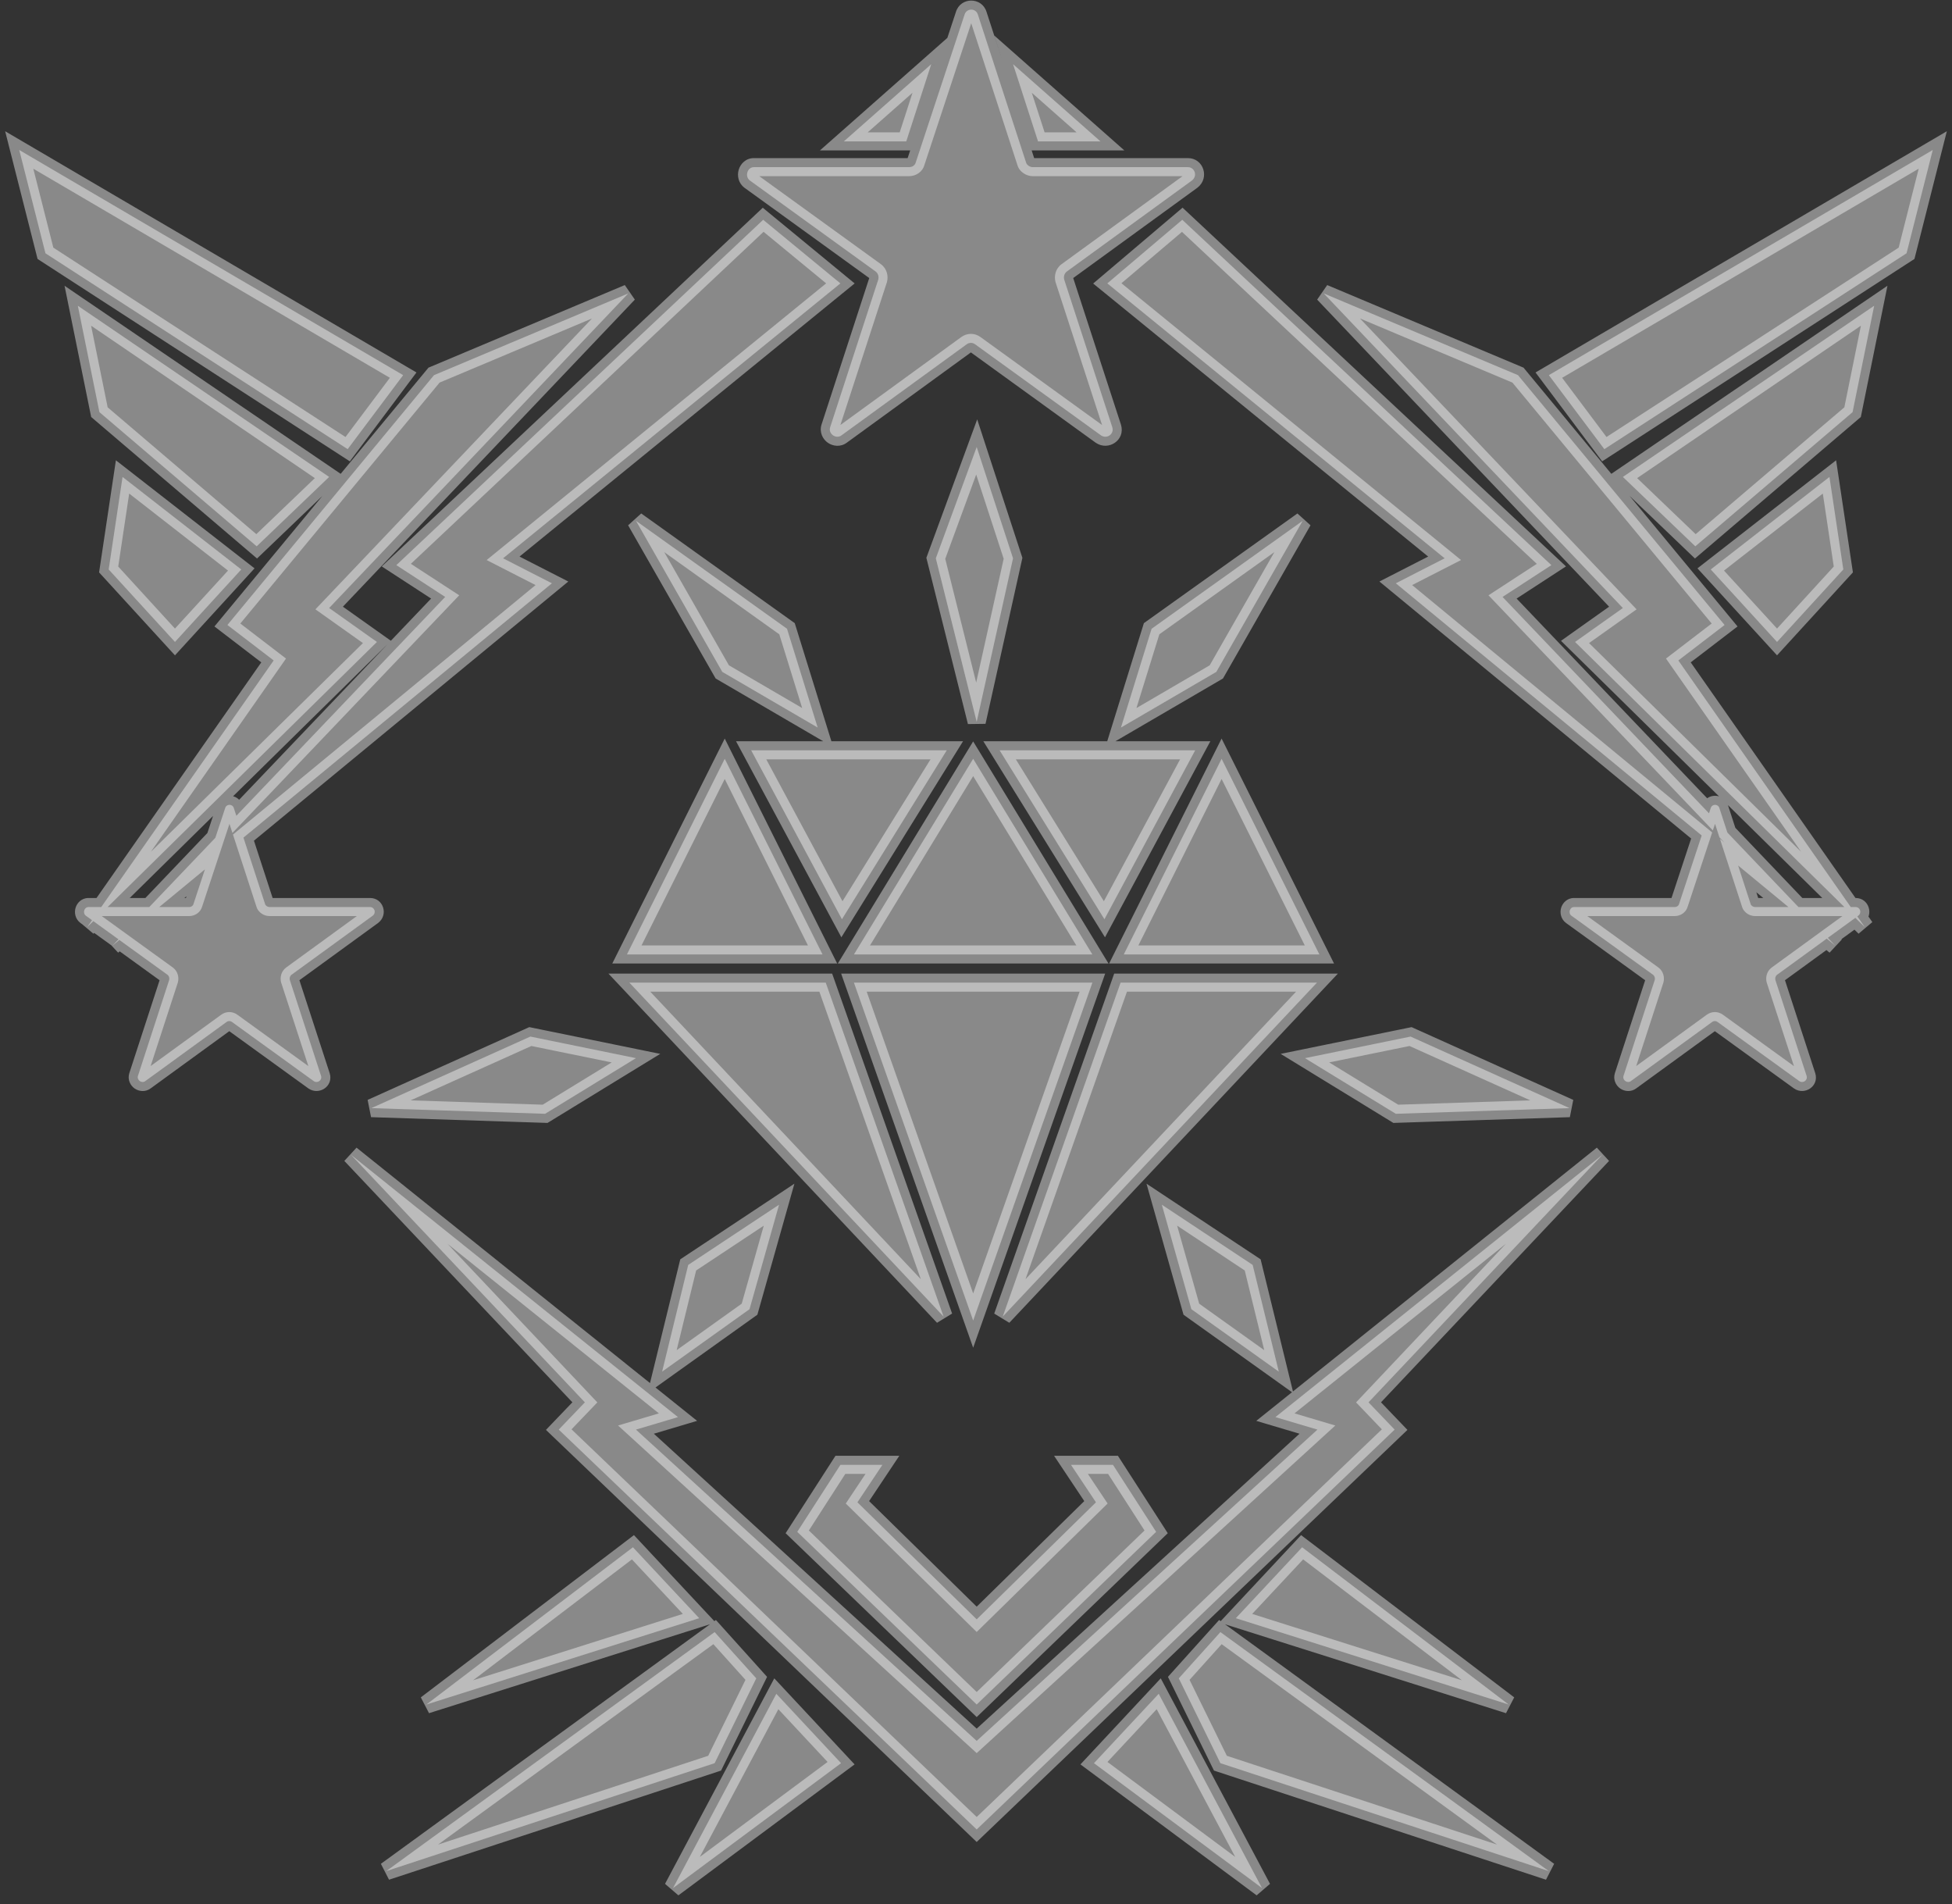
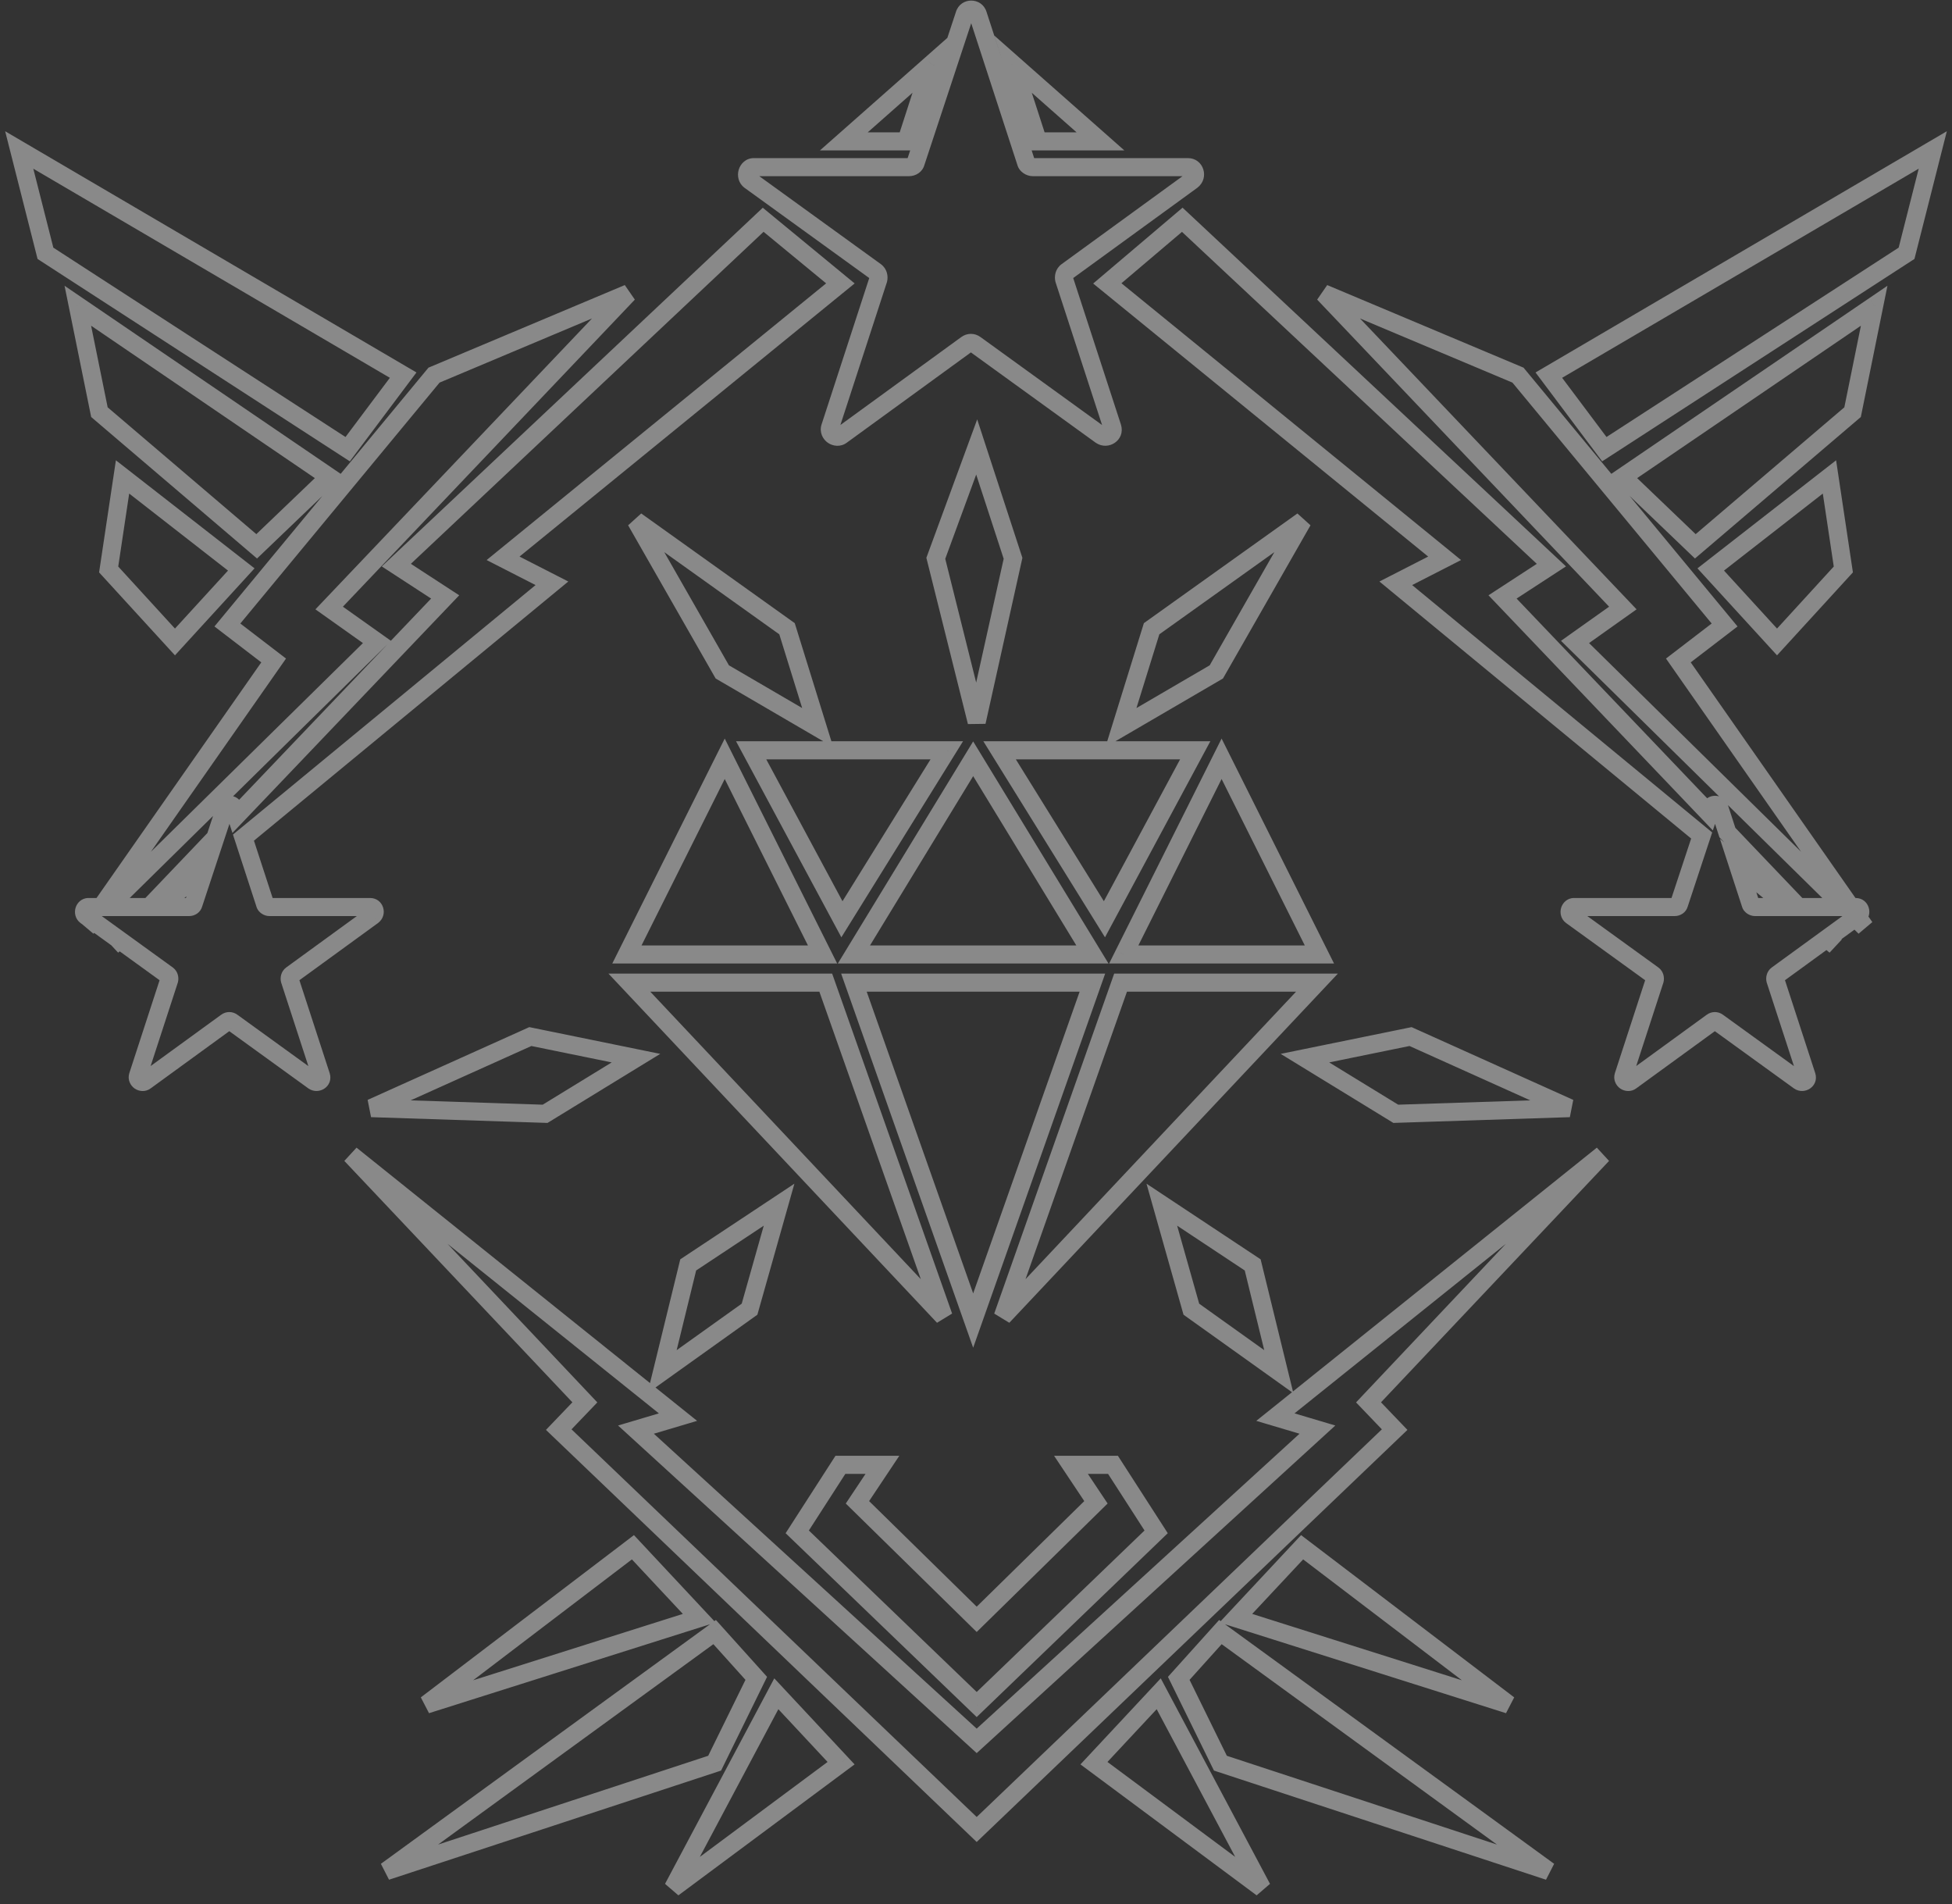
<svg xmlns="http://www.w3.org/2000/svg" width="203" height="198" viewBox="0 0 203 198" fill="none">
  <rect x="0" y="0" width="203" height="198" fill="#333333" stroke="none" />
  <g style="mix-blend-mode:overlay" opacity="0.42">
-     <path fill-rule="evenodd" clip-rule="evenodd" d="M101.699 1.522L106.707 16.892C106.776 17.17 107.124 17.378 107.402 17.378H123.537C124.233 17.378 124.581 18.283 123.955 18.769L110.949 28.228C110.671 28.436 110.602 28.784 110.671 29.062L115.679 44.432C115.887 45.128 115.122 45.684 114.496 45.267L101.421 35.809C101.143 35.6 100.795 35.6 100.517 35.809L87.512 45.267C86.955 45.684 86.121 45.128 86.329 44.432L91.337 29.062C91.406 28.784 91.337 28.436 91.059 28.228L77.984 18.769C77.427 18.352 77.706 17.378 78.401 17.378H94.536C94.884 17.378 95.162 17.17 95.232 16.892L100.309 1.522C100.517 0.826 101.491 0.826 101.699 1.522ZM178.811 84.018L179.64 86.563L187.032 94.308H191.807L163.798 66.746L168.769 63.218L137.66 30.506L157.865 39.005L179.352 64.982L174.542 68.67L192.473 94.308H192.982C193.434 94.308 193.659 94.895 193.253 95.21L193.155 95.282L193.944 96.411L192.949 95.432L190.089 97.511L190.866 98.326L189.977 97.593L184.813 101.348C184.633 101.484 184.588 101.709 184.633 101.89L187.882 111.864C188.018 112.315 187.521 112.677 187.115 112.406L178.63 106.268C178.45 106.132 178.224 106.132 178.044 106.268L169.604 112.406C169.243 112.677 168.701 112.315 168.837 111.864L172.086 101.89C172.131 101.709 172.086 101.484 171.906 101.348L163.421 95.21C163.06 94.94 163.24 94.308 163.692 94.308H174.162C174.388 94.308 174.569 94.172 174.614 93.992L176.967 86.868L145.156 60.647L150.235 58.049L115.155 29.465L122.951 22.851L161.338 58.758L156.259 62.065L177.729 84.561L177.908 84.018C178.044 83.566 178.676 83.566 178.811 84.018ZM182.06 93.992L180.758 89.993L185.992 94.308H182.512C182.331 94.308 182.106 94.172 182.06 93.992ZM27.567 93.992L25.319 87.09L57.398 60.647L52.319 58.049L87.399 29.465L79.367 22.851L41.216 58.758L46.295 62.065L24.579 84.819L24.318 84.018C24.182 83.566 23.55 83.566 23.415 84.018L22.395 87.107L15.522 94.308H11.193L39.202 66.746L34.231 63.218L65.34 30.506L45.135 39.005L23.648 64.982L28.459 68.67L10.527 94.308H9.199C8.747 94.308 8.567 94.94 8.928 95.21L9.57 95.675L9.056 96.411L9.705 95.773L12.319 97.664L11.688 98.326L12.41 97.73L17.413 101.348C17.593 101.484 17.638 101.709 17.593 101.89L14.344 111.864C14.208 112.315 14.75 112.677 15.111 112.406L23.55 106.268C23.731 106.132 23.957 106.132 24.137 106.268L32.622 112.406C33.028 112.677 33.525 112.315 33.389 111.864L30.14 101.89C30.095 101.709 30.14 101.484 30.32 101.348L38.76 95.21C39.166 94.895 38.941 94.308 38.489 94.308H28.019C27.838 94.308 27.612 94.172 27.567 93.992ZM20.12 93.992L21.308 90.395L16.562 94.308H19.669C19.895 94.308 20.075 94.172 20.12 93.992ZM114.447 14.701L105.352 6.669L107.95 14.701H114.447ZM97.32 58.049L101.572 75.057L105.352 58.049L101.572 46.474L97.32 58.049ZM38.617 115.216L56.689 115.806L66.138 110.019L55.153 107.775L38.617 115.216ZM101.572 190.218L58.106 148.642L60.823 145.807L36.491 120.059L70.508 147.343L66.138 148.642L101.572 181.005L137.006 148.642L132.636 147.343L166.653 120.059L142.322 145.807L145.038 148.642L101.572 190.218ZM87.399 152.304H91.769L89.17 156.201L101.572 168.367L113.974 156.201L111.376 152.304H115.746L120.234 159.272L101.572 177.226L82.91 159.272L87.399 152.304ZM77.949 136.122L68.855 142.618L71.571 131.516L81.02 125.256L77.949 136.122ZM123.896 136.122L132.991 142.618L130.274 131.516L120.825 125.256L123.896 136.122ZM163.228 115.216L145.156 115.806L135.707 110.019L146.692 107.775L163.228 115.216ZM66.138 54.151L75.115 69.86L85.036 75.648L81.847 65.372L66.138 54.151ZM126.494 69.86L135.471 54.151L119.762 65.372L116.573 75.648L126.494 69.86ZM96.848 6.669L87.753 14.701H94.249L96.848 6.669ZM65.451 102.168H85.875L98.13 136.89L65.451 102.168ZM136.96 102.168H116.535L104.281 136.89L136.96 102.168ZM65.196 99.239L75.369 78.893L85.542 99.239H65.196ZM127.041 78.893L116.866 99.239H137.213L127.041 78.893ZM88.804 99.239L101.205 78.893L113.605 99.239H88.804ZM98.462 78.01H78.116L87.557 95.579L98.462 78.01ZM103.952 78.01H124.298L114.857 95.579L103.952 78.01ZM113.605 102.168H88.804L101.205 137.304L113.605 102.168ZM2 15.593L41.928 39.005L36.156 46.702L4.726 26.336L2 15.593ZM166.844 46.702L198.274 26.336L201 15.593L161.072 39.005L166.844 46.702ZM177.909 59.209L184.804 66.746L191.699 59.209L190.256 49.588L177.909 59.209ZM168.769 49.588L176.305 56.804L192.662 42.853L194.907 31.788L168.769 49.588ZM25.091 59.209L18.196 66.746L11.301 59.209L12.744 49.588L25.091 59.209ZM34.231 49.588L26.695 56.804L10.338 42.853L8.093 31.788L34.231 49.588ZM135.415 160.874L128.52 168.25L156.902 177.23L135.415 160.874ZM122.587 174.504L126.916 169.693L161.072 194.548L126.916 183.324L122.587 174.504ZM120.502 176.108L113.767 183.324L131.246 196.312L120.502 176.108ZM72.716 168.25L65.821 160.874L44.334 177.23L72.716 168.25ZM74.32 169.693L78.65 174.504L74.32 183.324L40.164 194.548L74.32 169.693ZM87.469 183.324L80.734 176.108L69.99 196.312L87.469 183.324Z" fill="white" />
-   </g>
+     </g>
  <g style="mix-blend-mode:overlay" opacity="0.42">
-     <path d="M106.707 16.892L107.619 16.664L107.611 16.632L107.601 16.6L106.707 16.892ZM101.699 1.522L100.799 1.792L100.802 1.802L100.806 1.813L101.699 1.522ZM123.955 18.769L124.508 19.53L124.52 19.521L124.532 19.511L123.955 18.769ZM110.949 28.228L110.396 27.468L110.385 27.476L110.949 28.228ZM110.671 29.062L109.759 29.29L109.767 29.322L109.777 29.354L110.671 29.062ZM115.679 44.432L116.579 44.162L116.576 44.152L116.572 44.141L115.679 44.432ZM114.496 45.267L113.945 46.029L113.96 46.039L113.975 46.049L114.496 45.267ZM101.421 35.809L100.857 36.561L100.864 36.565L100.87 36.57L101.421 35.809ZM100.517 35.809L101.07 36.569L101.081 36.561L100.517 35.809ZM87.512 45.267L86.959 44.507L86.948 44.515L87.512 45.267ZM86.329 44.432L85.436 44.141L85.432 44.152L85.429 44.162L86.329 44.432ZM91.337 29.062L92.231 29.354L92.241 29.322L92.249 29.29L91.337 29.062ZM91.059 28.228L91.623 27.476L91.616 27.471L91.61 27.466L91.059 28.228ZM77.984 18.769L77.42 19.521L77.426 19.526L77.433 19.531L77.984 18.769ZM95.232 16.892L94.339 16.597L94.328 16.63L94.32 16.664L95.232 16.892ZM100.309 1.522L101.201 1.816L101.205 1.804L101.209 1.792L100.309 1.522ZM179.64 86.563L178.746 86.854L178.813 87.058L178.96 87.212L179.64 86.563ZM178.811 84.018L177.911 84.288L177.914 84.298L177.917 84.309L178.811 84.018ZM187.032 94.308L186.352 94.957L186.629 95.248H187.032V94.308ZM191.807 94.308V95.248H194.102L192.466 93.638L191.807 94.308ZM163.798 66.746L163.254 65.979L162.339 66.629L163.138 67.416L163.798 66.746ZM168.769 63.218L169.313 63.984L170.198 63.356L169.45 62.57L168.769 63.218ZM137.66 30.506L138.024 29.639L136.979 31.153L137.66 30.506ZM157.865 39.004L158.589 38.405L158.442 38.227L158.229 38.138L157.865 39.004ZM179.352 64.982L179.924 65.728L180.698 65.134L180.076 64.383L179.352 64.982ZM174.542 68.67L173.97 67.924L173.256 68.472L173.771 69.209L174.542 68.67ZM192.473 94.308L191.703 94.847L191.983 95.248H192.473V94.308ZM193.253 95.21L193.806 95.971L193.818 95.962L193.83 95.952L193.253 95.21ZM193.155 95.282L192.602 94.522L191.855 95.065L192.384 95.821L193.155 95.282ZM193.944 96.411L193.285 97.081L194.715 95.873L193.944 96.411ZM192.949 95.432L193.608 94.762L193.04 94.203L192.396 94.671L192.949 95.432ZM190.089 97.511L189.536 96.751L188.667 97.383L189.409 98.16L190.089 97.511ZM190.866 98.326L190.268 99.051L191.546 97.677L190.866 98.326ZM189.977 97.593L190.575 96.868L190.013 96.404L189.424 96.833L189.977 97.593ZM184.813 101.348L184.261 100.588L184.249 100.596L184.813 101.348ZM184.633 101.89L183.721 102.118L183.729 102.15L183.739 102.181L184.633 101.89ZM187.882 111.864L188.783 111.594L188.78 111.583L188.776 111.573L187.882 111.864ZM187.115 112.406L186.564 113.167L186.579 113.178L186.594 113.188L187.115 112.406ZM178.63 106.268L178.066 107.02L178.073 107.025L178.079 107.029L178.63 106.268ZM178.044 106.268L178.597 107.028L178.608 107.02L178.044 106.268ZM169.604 112.406L169.051 111.645L169.04 111.654L169.604 112.406ZM168.837 111.864L167.943 111.573L167.94 111.583L167.936 111.594L168.837 111.864ZM172.086 101.89L172.98 102.181L172.99 102.15L172.998 102.118L172.086 101.89ZM171.906 101.348L172.47 100.596L172.463 100.592L172.457 100.587L171.906 101.348ZM163.421 95.21L162.857 95.963L162.863 95.967L162.87 95.972L163.421 95.21ZM174.614 93.992L173.721 93.697L173.71 93.73L173.702 93.764L174.614 93.992ZM176.967 86.868L177.859 87.163L178.061 86.552L177.565 86.143L176.967 86.868ZM145.156 60.647L144.728 59.81L143.454 60.462L144.558 61.373L145.156 60.647ZM150.235 58.049L150.663 58.886L151.945 58.23L150.829 57.32L150.235 58.049ZM115.155 29.465L114.547 28.748L113.685 29.48L114.562 30.194L115.155 29.465ZM122.951 22.851L123.593 22.164L122.981 21.592L122.343 22.134L122.951 22.851ZM161.338 58.758L161.851 59.545L162.856 58.891L161.98 58.071L161.338 58.758ZM156.259 62.065L155.746 61.277L154.797 61.895L155.579 62.714L156.259 62.065ZM177.729 84.561L177.049 85.21L178.13 86.343L178.622 84.855L177.729 84.561ZM177.908 84.018L178.801 84.313L178.805 84.3L178.809 84.288L177.908 84.018ZM180.758 89.993L181.356 89.268L178.864 87.214L179.864 90.284L180.758 89.993ZM182.06 93.992L182.972 93.764L182.964 93.732L182.954 93.701L182.06 93.992ZM185.992 94.308V95.248H188.61L186.59 93.582L185.992 94.308ZM25.319 87.09L24.721 86.364L24.226 86.772L24.425 87.381L25.319 87.09ZM27.567 93.992L28.479 93.764L28.471 93.732L28.461 93.701L27.567 93.992ZM57.398 60.647L57.996 61.373L59.1 60.462L57.826 59.81L57.398 60.647ZM52.319 58.049L51.725 57.32L50.609 58.23L51.891 58.886L52.319 58.049ZM87.399 29.465L87.992 30.194L88.882 29.469L87.996 28.74L87.399 29.465ZM79.367 22.851L79.964 22.125L79.325 21.599L78.723 22.166L79.367 22.851ZM41.216 58.758L40.572 58.073L39.701 58.893L40.703 59.545L41.216 58.758ZM46.295 62.065L46.975 62.714L47.757 61.895L46.808 61.277L46.295 62.065ZM24.579 84.819L23.685 85.11L24.172 86.606L25.259 85.468L24.579 84.819ZM24.318 84.018L23.417 84.288L23.421 84.298L23.424 84.309L24.318 84.018ZM23.415 84.018L24.308 84.313L24.312 84.3L24.316 84.288L23.415 84.018ZM22.395 87.107L23.075 87.756L23.221 87.603L23.287 87.402L22.395 87.107ZM15.522 94.308V95.248H15.925L16.202 94.957L15.522 94.308ZM11.193 94.308L10.534 93.638L8.898 95.248H11.193V94.308ZM39.202 66.746L39.862 67.416L40.661 66.629L39.746 65.979L39.202 66.746ZM34.231 63.218L33.55 62.57L32.802 63.356L33.687 63.984L34.231 63.218ZM65.34 30.506L66.021 31.153L64.976 29.639L65.34 30.506ZM45.135 39.004L44.771 38.138L44.558 38.227L44.411 38.405L45.135 39.004ZM23.648 64.982L22.924 64.383L22.302 65.134L23.076 65.728L23.648 64.982ZM28.459 68.67L29.229 69.209L29.744 68.472L29.03 67.924L28.459 68.67ZM10.527 94.308V95.248H11.017L11.297 94.847L10.527 94.308ZM8.928 95.21L8.364 95.962L8.37 95.967L8.377 95.972L8.928 95.21ZM9.57 95.675L10.341 96.214L10.871 95.456L10.121 94.914L9.57 95.675ZM9.056 96.411L8.285 95.873L9.715 97.081L9.056 96.411ZM9.705 95.772L10.256 95.011L9.612 94.545L9.045 95.103L9.705 95.772ZM12.319 97.664L12.999 98.313L13.743 97.534L12.87 96.902L12.319 97.664ZM11.688 98.326L11.008 97.677L12.286 99.051L11.688 98.326ZM12.41 97.73L12.961 96.968L12.373 96.543L11.812 97.004L12.41 97.73ZM17.413 101.348L17.977 100.596L17.97 100.592L17.963 100.587L17.413 101.348ZM17.593 101.89L18.487 102.181L18.497 102.15L18.505 102.118L17.593 101.89ZM14.344 111.864L13.45 111.573L13.446 111.583L13.443 111.594L14.344 111.864ZM15.111 112.406L14.558 111.645L14.547 111.654L15.111 112.406ZM23.55 106.268L24.104 107.028L24.114 107.02L23.55 106.268ZM24.137 106.268L23.573 107.02L23.58 107.025L23.586 107.029L24.137 106.268ZM32.622 112.406L32.071 113.167L32.086 113.178L32.101 113.188L32.622 112.406ZM33.389 111.864L34.29 111.594L34.286 111.583L34.283 111.573L33.389 111.864ZM30.14 101.89L29.228 102.118L29.236 102.15L29.246 102.181L30.14 101.89ZM30.32 101.348L29.767 100.588L29.756 100.596L30.32 101.348ZM38.76 95.21L39.313 95.971L39.325 95.962L39.337 95.952L38.76 95.21ZM21.308 90.395L22.201 90.69L23.222 87.6L20.711 89.67L21.308 90.395ZM20.12 93.992L19.228 93.697L19.217 93.73L19.209 93.764L20.12 93.992ZM16.562 94.308L15.964 93.582L13.944 95.248H16.562V94.308ZM105.352 6.669L105.974 5.965L103.401 3.692L104.458 6.959L105.352 6.669ZM114.447 14.701V15.641H116.931L115.069 13.996L114.447 14.701ZM107.95 14.701L107.056 14.99L107.267 15.641H107.95V14.701ZM101.572 75.057L100.66 75.285L102.49 75.261L101.572 75.057ZM97.32 58.049L96.438 57.725L96.338 57.996L96.408 58.277L97.32 58.049ZM105.352 58.049L106.27 58.253L106.325 58.002L106.245 57.757L105.352 58.049ZM101.572 46.474L102.466 46.182L101.625 43.605L100.69 46.15L101.572 46.474ZM56.689 115.806L56.658 116.746L56.94 116.755L57.18 116.608L56.689 115.806ZM38.617 115.216L38.232 114.359L38.587 116.155L38.617 115.216ZM66.138 110.019L66.629 110.82L68.662 109.575L66.326 109.098L66.138 110.019ZM55.153 107.775L55.342 106.854L55.044 106.793L54.768 106.918L55.153 107.775ZM58.106 148.642L57.428 147.992L56.777 148.671L57.456 149.321L58.106 148.642ZM101.572 190.218L100.923 190.897L101.572 191.519L102.222 190.897L101.572 190.218ZM60.823 145.807L61.502 146.458L62.12 145.812L61.506 145.162L60.823 145.807ZM36.491 120.059L37.08 119.325L35.808 120.704L36.491 120.059ZM70.508 147.343L70.776 148.244L72.496 147.732L71.096 146.61L70.508 147.343ZM66.138 148.642L65.87 147.741L64.276 148.215L65.504 149.336L66.138 148.642ZM101.572 181.005L100.938 181.699L101.572 182.278L102.206 181.699L101.572 181.005ZM137.006 148.642L137.64 149.336L138.868 148.215L137.274 147.741L137.006 148.642ZM132.636 147.343L132.048 146.61L130.648 147.732L132.368 148.244L132.636 147.343ZM166.653 120.059L167.336 120.704L166.065 119.325L166.653 120.059ZM142.322 145.807L141.638 145.162L141.024 145.812L141.643 146.458L142.322 145.807ZM145.038 148.642L145.688 149.321L146.368 148.671L145.717 147.992L145.038 148.642ZM91.769 152.304L92.551 152.825L93.525 151.364H91.769V152.304ZM87.399 152.304V151.364H86.886L86.608 151.795L87.399 152.304ZM89.17 156.201L88.388 155.68L87.957 156.327L88.512 156.872L89.17 156.201ZM101.572 168.367L100.914 169.038L101.572 169.684L102.231 169.038L101.572 168.367ZM113.974 156.201L114.632 156.872L115.188 156.327L114.756 155.68L113.974 156.201ZM111.376 152.304V151.364H109.619L110.594 152.825L111.376 152.304ZM115.746 152.304L116.536 151.795L116.259 151.364H115.746V152.304ZM120.234 159.272L120.886 159.95L121.443 159.414L121.025 158.763L120.234 159.272ZM101.572 177.226L100.921 177.903L101.572 178.53L102.224 177.903L101.572 177.226ZM82.91 159.272L82.12 158.763L81.701 159.414L82.258 159.95L82.91 159.272ZM68.855 142.618L67.942 142.395L67.339 144.856L69.401 143.383L68.855 142.618ZM77.949 136.122L78.496 136.887L78.764 136.695L78.854 136.378L77.949 136.122ZM71.571 131.516L71.052 130.732L70.746 130.935L70.658 131.292L71.571 131.516ZM81.02 125.256L81.925 125.511L82.614 123.072L80.501 124.472L81.02 125.256ZM132.991 142.618L132.444 143.383L134.506 144.856L133.904 142.395L132.991 142.618ZM123.896 136.122L122.991 136.378L123.081 136.695L123.349 136.887L123.896 136.122ZM130.274 131.516L131.187 131.292L131.1 130.935L130.793 130.732L130.274 131.516ZM120.825 125.256L121.344 124.472L119.231 123.072L119.92 125.511L120.825 125.256ZM145.156 115.806L144.665 116.608L144.905 116.755L145.187 116.746L145.156 115.806ZM163.228 115.216L163.258 116.155L163.613 114.359L163.228 115.216ZM135.707 110.019L135.519 109.098L133.183 109.575L135.216 110.82L135.707 110.019ZM146.692 107.775L147.077 106.918L146.801 106.793L146.504 106.854L146.692 107.775ZM75.115 69.86L74.299 70.327L74.424 70.545L74.641 70.672L75.115 69.86ZM66.138 54.151L66.684 53.386L65.322 54.617L66.138 54.151ZM85.036 75.648L84.563 76.46L86.65 77.678L85.934 75.369L85.036 75.648ZM81.847 65.372L82.745 65.093L82.651 64.791L82.394 64.607L81.847 65.372ZM135.471 54.151L136.287 54.617L134.925 53.386L135.471 54.151ZM126.494 69.86L126.968 70.672L127.185 70.545L127.31 70.326L126.494 69.86ZM119.762 65.372L119.215 64.607L118.958 64.791L118.864 65.093L119.762 65.372ZM116.573 75.648L115.675 75.369L114.959 77.678L117.046 76.46L116.573 75.648ZM87.753 14.701L87.131 13.996L85.269 15.641H87.753V14.701ZM96.848 6.669L97.742 6.959L98.799 3.692L96.225 5.965L96.848 6.669ZM94.249 14.701V15.641H94.933L95.144 14.99L94.249 14.701ZM85.875 102.168L86.762 101.855L86.54 101.228H85.875V102.168ZM65.451 102.168V101.228H63.275L64.766 102.812L65.451 102.168ZM98.13 136.89L97.446 137.534L99.016 136.577L98.13 136.89ZM116.535 102.168V101.228H115.87L115.649 101.855L116.535 102.168ZM136.96 102.168L137.645 102.812L139.136 101.228H136.96V102.168ZM104.281 136.89L103.395 136.577L104.966 137.534L104.281 136.89ZM75.369 78.893L76.21 78.472L75.369 76.791L74.528 78.472L75.369 78.893ZM65.196 99.239L64.355 98.819L63.675 100.179H65.196V99.239ZM85.542 99.239V100.179H87.063L86.383 98.819L85.542 99.239ZM116.866 99.239L116.025 98.818L115.345 100.179H116.866V99.239ZM127.041 78.893L127.881 78.472L127.041 76.791L126.2 78.472L127.041 78.893ZM137.213 99.239V100.179H138.734L138.054 98.819L137.213 99.239ZM101.205 78.893L102.008 78.403L101.205 77.087L100.403 78.403L101.205 78.893ZM88.804 99.239L88.001 98.75L87.13 100.179H88.804V99.239ZM113.605 99.239V100.179H115.279L114.408 98.75L113.605 99.239ZM78.116 78.01V77.07H76.543L77.288 78.455L78.116 78.01ZM98.462 78.01L99.26 78.506L100.152 77.07H98.462V78.01ZM87.557 95.579L86.729 96.024L87.498 97.456L88.355 96.075L87.557 95.579ZM124.298 78.01L125.126 78.455L125.871 77.07H124.298V78.01ZM103.952 78.01V77.07H102.263L103.154 78.506L103.952 78.01ZM114.857 95.579L114.058 96.075L114.915 97.456L115.685 96.024L114.857 95.579ZM88.804 102.168V101.228H87.475L87.918 102.481L88.804 102.168ZM113.605 102.168L114.492 102.481L114.934 101.228H113.605V102.168ZM101.205 137.304L100.319 137.617L101.205 140.128L102.092 137.617L101.205 137.304ZM41.928 39.004L42.68 39.568L43.312 38.726L42.404 38.194L41.928 39.004ZM2 15.593L2.475 14.782L0.536 13.645L1.089 15.824L2 15.593ZM36.156 46.701L35.644 47.49L36.381 47.968L36.907 47.265L36.156 46.701ZM4.726 26.336L3.815 26.568L3.906 26.925L4.215 27.125L4.726 26.336ZM198.274 26.336L198.785 27.125L199.094 26.925L199.185 26.568L198.274 26.336ZM166.844 46.701L166.092 47.265L166.619 47.968L167.356 47.49L166.844 46.701ZM201 15.593L201.911 15.824L202.464 13.645L200.525 14.782L201 15.593ZM161.072 39.004L160.596 38.194L159.688 38.726L160.32 39.568L161.072 39.004ZM184.804 66.746L184.111 67.38L184.804 68.138L185.498 67.38L184.804 66.746ZM177.909 59.209L177.331 58.468L176.529 59.093L177.215 59.844L177.909 59.209ZM191.699 59.209L192.393 59.844L192.696 59.513L192.629 59.07L191.699 59.209ZM190.256 49.588L191.186 49.448L190.947 47.858L189.678 48.846L190.256 49.588ZM176.305 56.804L175.655 57.483L176.269 58.07L176.915 57.519L176.305 56.804ZM168.769 49.588L168.24 48.811L167.28 49.464L168.119 50.267L168.769 49.588ZM192.662 42.853L193.272 43.568L193.518 43.358L193.583 43.04L192.662 42.853ZM194.907 31.788L195.828 31.975L196.287 29.711L194.377 31.012L194.907 31.788ZM18.196 66.746L17.502 67.38L18.196 68.138L18.889 67.38L18.196 66.746ZM25.091 59.209L25.785 59.844L26.471 59.093L25.669 58.468L25.091 59.209ZM11.301 59.209L10.371 59.07L10.305 59.513L10.607 59.844L11.301 59.209ZM12.744 49.588L13.322 48.846L12.053 47.858L11.814 49.448L12.744 49.588ZM26.695 56.804L26.085 57.519L26.731 58.07L27.345 57.483L26.695 56.804ZM34.231 49.588L34.881 50.267L35.72 49.464L34.76 48.811L34.231 49.588ZM10.338 42.853L9.417 43.04L9.482 43.358L9.728 43.568L10.338 42.853ZM8.093 31.788L8.623 31.012L6.713 29.711L7.172 31.975L8.093 31.788ZM128.52 168.25L127.833 167.608L126.815 168.697L128.236 169.146L128.52 168.25ZM135.415 160.874L135.984 160.126L135.308 159.611L134.728 160.232L135.415 160.874ZM156.902 177.23L156.619 178.126L157.472 176.482L156.902 177.23ZM126.916 169.693L127.469 168.933L126.784 168.435L126.217 169.065L126.916 169.693ZM122.587 174.504L121.888 173.875L121.463 174.348L121.743 174.918L122.587 174.504ZM161.072 194.548L160.778 195.441L161.625 193.788L161.072 194.548ZM126.916 183.324L126.072 183.738L126.247 184.093L126.623 184.217L126.916 183.324ZM113.767 183.324L113.08 182.682L112.362 183.451L113.206 184.078L113.767 183.324ZM120.502 176.108L121.332 175.666L120.714 174.503L119.815 175.466L120.502 176.108ZM131.246 196.312L130.685 197.067L132.076 195.871L131.246 196.312ZM65.821 160.874L66.508 160.232L65.928 159.611L65.252 160.126L65.821 160.874ZM72.716 168.25L73 169.146L74.421 168.697L73.403 167.608L72.716 168.25ZM44.334 177.23L43.764 176.482L44.617 178.126L44.334 177.23ZM78.65 174.504L79.493 174.918L79.773 174.348L79.348 173.875L78.65 174.504ZM74.32 169.693L75.019 169.065L74.452 168.435L73.767 168.933L74.32 169.693ZM74.32 183.324L74.613 184.217L74.989 184.093L75.164 183.738L74.32 183.324ZM40.164 194.548L39.611 193.788L40.458 195.441L40.164 194.548ZM80.734 176.108L81.421 175.466L80.522 174.503L79.904 175.666L80.734 176.108ZM87.469 183.324L88.03 184.078L88.874 183.451L88.156 182.682L87.469 183.324ZM69.99 196.312L69.16 195.871L70.551 197.067L69.99 196.312ZM107.601 16.6L102.593 1.23L100.806 1.813L105.813 17.183L107.601 16.6ZM107.402 16.438C107.447 16.438 107.473 16.446 107.479 16.448C107.487 16.451 107.492 16.454 107.498 16.457C107.503 16.46 107.519 16.472 107.541 16.5C107.563 16.527 107.598 16.581 107.619 16.664L105.795 17.12C105.904 17.556 106.2 17.852 106.455 18.021C106.713 18.194 107.048 18.318 107.402 18.318V16.438ZM123.537 16.438H107.402V18.318H123.537V16.438ZM124.532 19.511C125.837 18.496 125.162 16.438 123.537 16.438V18.318C123.5 18.318 123.452 18.304 123.413 18.274C123.378 18.247 123.359 18.216 123.35 18.189C123.34 18.16 123.337 18.123 123.349 18.084C123.362 18.04 123.384 18.022 123.378 18.027L124.532 19.511ZM111.502 28.988L124.508 19.53L123.402 18.009L110.396 27.468L111.502 28.988ZM111.583 28.834C111.587 28.85 111.588 28.864 111.582 28.884C111.574 28.912 111.552 28.951 111.513 28.98L110.385 27.476C109.741 27.959 109.619 28.729 109.759 29.29L111.583 28.834ZM116.572 44.141L111.565 28.771L109.777 29.354L114.785 44.724L116.572 44.141ZM113.975 46.049C115.282 46.92 117.059 45.761 116.579 44.162L114.778 44.703C114.773 44.685 114.769 44.643 114.786 44.594C114.802 44.55 114.829 44.52 114.854 44.502C114.88 44.484 114.912 44.472 114.948 44.471C114.967 44.47 114.984 44.473 114.998 44.477C115.012 44.481 115.018 44.485 115.018 44.485L113.975 46.049ZM100.87 36.57L113.945 46.029L115.047 44.505L101.972 35.047L100.87 36.57ZM101.081 36.561C101.067 36.571 101.027 36.592 100.969 36.592C100.911 36.592 100.872 36.571 100.857 36.561L101.985 35.057C101.373 34.597 100.566 34.597 99.953 35.057L101.081 36.561ZM88.065 46.027L101.07 36.569L99.964 35.048L86.959 44.507L88.065 46.027ZM85.429 44.162C85.189 44.964 85.57 45.675 86.1 46.041C86.621 46.4 87.417 46.513 88.076 46.019L86.948 44.515C86.987 44.486 87.041 44.469 87.09 44.471C87.13 44.472 87.154 44.484 87.167 44.493C87.181 44.502 87.203 44.523 87.22 44.565C87.24 44.615 87.24 44.668 87.23 44.703L85.429 44.162ZM90.443 28.771L85.436 44.141L87.223 44.724L92.231 29.354L90.443 28.771ZM90.495 28.98C90.456 28.951 90.434 28.912 90.426 28.884C90.42 28.864 90.421 28.85 90.425 28.834L92.249 29.29C92.389 28.729 92.267 27.959 91.623 27.476L90.495 28.98ZM77.433 19.531L90.508 28.989L91.61 27.466L78.535 18.008L77.433 19.531ZM78.401 16.438C77.544 16.438 76.997 17.053 76.821 17.652C76.647 18.245 76.767 19.032 77.42 19.521L78.548 18.017C78.587 18.047 78.613 18.09 78.623 18.127C78.631 18.156 78.627 18.174 78.625 18.183C78.622 18.191 78.612 18.22 78.573 18.254C78.525 18.294 78.46 18.318 78.401 18.318V16.438ZM94.536 16.438H78.401V18.318H94.536V16.438ZM94.32 16.664C94.371 16.459 94.522 16.438 94.536 16.438V18.318C95.246 18.318 95.953 17.88 96.144 17.12L94.32 16.664ZM99.416 1.227L94.339 16.597L96.124 17.186L101.201 1.816L99.416 1.227ZM102.6 1.251C102.123 -0.337 99.885 -0.337 99.408 1.251L101.209 1.792C101.201 1.819 101.174 1.865 101.125 1.9C101.081 1.93 101.038 1.94 101.004 1.94C100.97 1.94 100.927 1.93 100.884 1.9C100.834 1.865 100.807 1.819 100.799 1.792L102.6 1.251ZM180.534 86.272L179.705 83.727L177.917 84.309L178.746 86.854L180.534 86.272ZM187.712 93.659L180.32 85.914L178.96 87.212L186.352 94.957L187.712 93.659ZM191.807 93.368H187.032V95.248H191.807V93.368ZM192.466 93.638L164.457 66.076L163.138 67.416L191.147 94.978L192.466 93.638ZM164.342 67.512L169.313 63.984L168.225 62.451L163.254 65.979L164.342 67.512ZM169.45 62.57L138.341 29.858L136.979 31.153L168.088 63.866L169.45 62.57ZM137.295 31.372L157.5 39.871L158.229 38.138L138.024 29.639L137.295 31.372ZM157.14 39.604L178.628 65.581L180.076 64.383L158.589 38.405L157.14 39.604ZM178.78 64.236L173.97 67.924L175.113 69.416L179.924 65.728L178.78 64.236ZM173.771 69.209L191.703 94.847L193.243 93.769L175.312 68.131L173.771 69.209ZM192.982 93.368H192.473V95.248H192.982V93.368ZM193.83 95.952C194.916 95.108 194.363 93.368 192.982 93.368V95.248C192.505 95.248 192.403 94.681 192.676 94.468L193.83 95.952ZM193.708 96.042L193.806 95.971L192.7 94.45L192.602 94.522L193.708 96.042ZM192.384 95.821L193.174 96.95L194.715 95.873L193.925 94.743L192.384 95.821ZM194.604 95.741L193.608 94.762L192.29 96.102L193.285 97.081L194.604 95.741ZM190.642 98.272L193.502 96.192L192.396 94.671L189.536 96.751L190.642 98.272ZM191.546 97.677L190.769 96.862L189.409 98.16L190.186 98.975L191.546 97.677ZM189.379 98.318L190.268 99.051L191.464 97.6L190.575 96.868L189.379 98.318ZM185.366 102.109L190.53 98.353L189.424 96.833L184.261 100.588L185.366 102.109ZM185.545 101.662C185.561 101.726 185.562 101.795 185.54 101.867C185.517 101.947 185.465 102.035 185.378 102.1L184.249 100.596C183.703 101.006 183.605 101.654 183.721 102.118L185.545 101.662ZM188.776 111.573L185.527 101.599L183.739 102.181L186.989 112.155L188.776 111.573ZM186.594 113.188C187.681 113.912 189.189 112.949 188.783 111.594L186.982 112.134C186.926 111.947 187.011 111.744 187.156 111.641C187.301 111.537 187.5 111.533 187.637 111.624L186.594 113.188ZM178.079 107.029L186.564 113.167L187.666 111.644L179.181 105.506L178.079 107.029ZM178.608 107.02C178.544 107.067 178.45 107.106 178.337 107.106C178.224 107.106 178.13 107.067 178.066 107.02L179.194 105.516C178.68 105.13 177.994 105.13 177.48 105.516L178.608 107.02ZM170.157 113.166L178.597 107.028L177.491 105.508L169.051 111.646L170.157 113.166ZM167.936 111.594C167.733 112.274 168.059 112.875 168.501 113.18C168.933 113.478 169.607 113.579 170.168 113.158L169.04 111.654C169.24 111.504 169.462 111.559 169.568 111.632C169.682 111.711 169.806 111.906 169.737 112.134L167.936 111.594ZM171.193 101.599L167.943 111.573L169.731 112.155L172.98 102.181L171.193 101.599ZM171.342 102.1C171.254 102.035 171.202 101.947 171.179 101.867C171.158 101.795 171.158 101.726 171.174 101.662L172.998 102.118C173.114 101.654 173.016 101.006 172.47 100.596L171.342 102.1ZM162.87 95.972L171.355 102.11L172.457 100.587L163.972 94.449L162.87 95.972ZM163.692 93.368C162.957 93.368 162.496 93.897 162.35 94.392C162.206 94.882 162.302 95.546 162.857 95.963L163.985 94.458C164.179 94.604 164.185 94.817 164.154 94.923C164.136 94.983 164.096 95.06 164.017 95.127C163.929 95.202 163.811 95.248 163.692 95.248V93.368ZM174.162 93.368H163.692V95.248H174.162V93.368ZM173.702 93.764C173.777 93.462 174.026 93.368 174.162 93.368V95.248C174.75 95.248 175.36 94.883 175.526 94.22L173.702 93.764ZM176.074 86.573L173.721 93.697L175.506 94.287L177.859 87.163L176.074 86.573ZM144.558 61.373L176.369 87.594L177.565 86.143L145.754 59.922L144.558 61.373ZM149.807 57.212L144.728 59.81L145.584 61.484L150.663 58.886L149.807 57.212ZM114.562 30.194L149.641 58.778L150.829 57.32L115.749 28.736L114.562 30.194ZM122.343 22.134L114.547 28.748L115.764 30.182L123.559 23.568L122.343 22.134ZM161.98 58.071L123.593 22.164L122.309 23.537L160.696 59.444L161.98 58.071ZM156.772 62.852L161.851 59.545L160.825 57.97L155.746 61.277L156.772 62.852ZM178.409 83.912L156.939 61.416L155.579 62.714L177.049 85.21L178.409 83.912ZM177.016 83.723L176.836 84.266L178.622 84.855L178.801 84.313L177.016 83.723ZM179.711 83.748C179.308 82.403 177.411 82.403 177.008 83.748L178.809 84.288C178.676 84.73 178.043 84.73 177.911 84.288L179.711 83.748ZM179.864 90.284L181.167 94.283L182.954 93.701L181.651 89.702L179.864 90.284ZM186.59 93.582L181.356 89.268L180.16 90.719L185.394 95.033L186.59 93.582ZM182.512 95.248H185.992V93.368H182.512V95.248ZM181.149 94.22C181.245 94.608 181.505 94.861 181.714 95C181.927 95.141 182.207 95.248 182.512 95.248V93.368C182.636 93.368 182.713 93.406 182.757 93.435C182.796 93.462 182.921 93.557 182.972 93.764L181.149 94.22ZM24.425 87.381L26.674 94.283L28.461 93.701L26.212 86.799L24.425 87.381ZM56.8 59.922L24.721 86.364L25.916 87.815L57.996 61.373L56.8 59.922ZM51.891 58.886L56.97 61.484L57.826 59.81L52.747 57.212L51.891 58.886ZM86.805 28.736L51.725 57.32L52.913 58.778L87.992 30.194L86.805 28.736ZM78.769 23.576L86.801 30.191L87.996 28.74L79.964 22.125L78.769 23.576ZM41.86 59.442L80.011 23.535L78.723 22.166L40.572 58.073L41.86 59.442ZM46.808 61.277L41.729 57.97L40.703 59.545L45.782 62.852L46.808 61.277ZM25.259 85.468L46.975 62.714L45.615 61.416L23.899 84.17L25.259 85.468ZM23.424 84.309L23.685 85.11L25.472 84.527L25.212 83.727L23.424 84.309ZM24.316 84.288C24.183 84.73 23.55 84.73 23.417 84.288L25.218 83.748C24.815 82.403 22.918 82.403 22.515 83.748L24.316 84.288ZM23.287 87.402L24.308 84.313L22.523 83.723L21.502 86.812L23.287 87.402ZM16.202 94.957L23.075 87.756L21.715 86.458L14.842 93.659L16.202 94.957ZM11.193 95.248H15.522V93.368H11.193V95.248ZM38.543 66.076L10.534 93.638L11.853 94.978L39.862 67.416L38.543 66.076ZM33.687 63.984L38.658 67.512L39.746 65.979L34.775 62.451L33.687 63.984ZM64.659 29.858L33.55 62.57L34.912 63.866L66.021 31.153L64.659 29.858ZM45.5 39.871L65.704 31.372L64.976 29.639L44.771 38.138L45.5 39.871ZM24.372 65.581L45.86 39.604L44.411 38.405L22.924 64.383L24.372 65.581ZM29.03 67.924L24.22 64.236L23.076 65.728L27.887 69.416L29.03 67.924ZM11.297 94.847L29.229 69.209L27.688 68.131L9.757 93.769L11.297 94.847ZM9.199 95.248H10.527V93.368H9.199V95.248ZM9.492 94.458C9.686 94.604 9.691 94.817 9.66 94.923C9.643 94.983 9.603 95.06 9.523 95.127C9.436 95.202 9.318 95.248 9.199 95.248V93.368C8.464 93.368 8.002 93.897 7.857 94.392C7.713 94.882 7.808 95.546 8.364 95.962L9.492 94.458ZM10.121 94.914L9.479 94.449L8.377 95.972L9.019 96.437L10.121 94.914ZM9.826 96.95L10.341 96.214L8.8 95.137L8.285 95.873L9.826 96.95ZM9.045 95.103L8.396 95.741L9.715 97.081L10.364 96.442L9.045 95.103ZM12.87 96.902L10.256 95.011L9.154 96.534L11.768 98.425L12.87 96.902ZM12.368 98.975L12.999 98.313L11.639 97.015L11.008 97.677L12.368 98.975ZM11.812 97.004L11.09 97.6L12.286 99.051L13.008 98.455L11.812 97.004ZM17.963 100.587L12.961 96.968L11.86 98.491L16.862 102.11L17.963 100.587ZM18.505 102.118C18.621 101.654 18.523 101.006 17.977 100.596L16.849 102.1C16.761 102.035 16.709 101.947 16.686 101.867C16.664 101.795 16.665 101.726 16.681 101.662L18.505 102.118ZM15.237 112.155L18.487 102.181L16.699 101.599L13.45 111.573L15.237 112.155ZM14.547 111.654C14.747 111.504 14.969 111.559 15.075 111.632C15.189 111.711 15.312 111.906 15.244 112.134L13.443 111.594C13.239 112.274 13.566 112.875 14.007 113.18C14.44 113.478 15.114 113.579 15.675 113.158L14.547 111.654ZM22.998 105.508L14.558 111.646L15.664 113.166L24.103 107.028L22.998 105.508ZM24.701 105.516C24.186 105.13 23.501 105.13 22.986 105.516L24.114 107.02C24.051 107.067 23.957 107.106 23.844 107.106C23.731 107.106 23.637 107.067 23.573 107.02L24.701 105.516ZM33.173 111.644L24.688 105.506L23.586 107.029L32.071 113.167L33.173 111.644ZM32.489 112.134C32.433 111.947 32.517 111.744 32.662 111.641C32.808 111.537 33.007 111.533 33.144 111.624L32.101 113.188C33.188 113.912 34.696 112.949 34.29 111.594L32.489 112.134ZM29.246 102.181L32.495 112.155L34.283 111.573L31.034 101.599L29.246 102.181ZM29.756 100.596C29.21 101.006 29.112 101.654 29.228 102.118L31.052 101.662C31.068 101.726 31.068 101.795 31.047 101.867C31.024 101.947 30.972 102.035 30.884 102.1L29.756 100.596ZM38.207 94.45L29.767 100.588L30.873 102.109L39.313 95.971L38.207 94.45ZM38.489 95.248C38.012 95.248 37.909 94.681 38.183 94.468L39.337 95.952C40.423 95.108 39.869 93.368 38.489 93.368V95.248ZM28.019 95.248H38.489V93.368H28.019V95.248ZM26.655 94.22C26.752 94.608 27.012 94.861 27.221 95C27.433 95.141 27.713 95.248 28.019 95.248V93.368C28.143 93.368 28.22 93.406 28.264 93.435C28.303 93.462 28.427 93.557 28.479 93.764L26.655 94.22ZM20.416 90.1L19.228 93.697L21.013 94.287L22.201 90.69L20.416 90.1ZM17.16 95.033L21.906 91.121L20.711 89.67L15.964 93.582L17.16 95.033ZM19.669 93.368H16.562V95.248H19.669V93.368ZM19.209 93.764C19.284 93.462 19.533 93.368 19.669 93.368V95.248C20.256 95.248 20.867 94.883 21.032 94.22L19.209 93.764ZM104.73 7.374L113.824 15.406L115.069 13.996L105.974 5.965L104.73 7.374ZM108.845 14.412L106.246 6.38L104.458 6.959L107.056 14.99L108.845 14.412ZM114.447 13.761H107.95V15.641H114.447V13.761ZM102.484 74.829L98.232 57.821L96.408 58.277L100.66 75.285L102.484 74.829ZM104.434 57.845L100.655 74.853L102.49 75.261L106.27 58.253L104.434 57.845ZM100.679 46.765L104.458 58.341L106.245 57.757L102.466 46.182L100.679 46.765ZM98.203 58.373L102.455 46.798L100.69 46.15L96.438 57.725L98.203 58.373ZM56.72 114.867L38.648 114.276L38.587 116.155L56.658 116.746L56.72 114.867ZM65.647 109.217L56.198 115.005L57.18 116.608L66.629 110.82L65.647 109.217ZM54.965 108.696L65.95 110.94L66.326 109.098L55.342 106.854L54.965 108.696ZM39.003 116.073L55.539 108.632L54.768 106.918L38.232 114.359L39.003 116.073ZM57.456 149.321L100.923 190.897L102.222 189.539L58.756 147.963L57.456 149.321ZM60.144 145.157L57.428 147.992L58.785 149.292L61.502 146.458L60.144 145.157ZM35.808 120.704L60.14 146.453L61.506 145.162L37.175 119.413L35.808 120.704ZM71.096 146.61L37.08 119.325L35.903 120.792L69.92 148.076L71.096 146.61ZM66.406 149.543L70.776 148.244L70.24 146.442L65.87 147.741L66.406 149.543ZM102.206 180.311L66.772 147.948L65.504 149.336L100.938 181.699L102.206 180.311ZM136.372 147.948L100.938 180.311L102.206 181.699L137.64 149.336L136.372 147.948ZM132.368 148.244L136.739 149.543L137.274 147.741L132.904 146.442L132.368 148.244ZM166.065 119.325L132.048 146.61L133.224 148.076L167.241 120.792L166.065 119.325ZM143.005 146.453L167.336 120.704L165.97 119.413L141.638 145.162L143.005 146.453ZM145.717 147.992L143 145.157L141.643 146.458L144.359 149.292L145.717 147.992ZM102.222 190.897L145.688 149.321L144.388 147.963L100.923 189.539L102.222 190.897ZM91.769 151.364H87.399V153.244H91.769V151.364ZM89.952 156.723L92.551 152.825L90.987 151.782L88.388 155.68L89.952 156.723ZM102.231 167.696L89.829 155.53L88.512 156.872L100.914 169.038L102.231 167.696ZM113.316 155.53L100.914 167.696L102.231 169.038L114.632 156.872L113.316 155.53ZM110.594 152.825L113.192 156.723L114.756 155.68L112.158 151.782L110.594 152.825ZM115.746 151.364H111.376V153.244H115.746V151.364ZM121.025 158.763L116.536 151.795L114.956 152.813L119.444 159.781L121.025 158.763ZM102.224 177.903L120.886 159.95L119.583 158.595L100.921 176.548L102.224 177.903ZM82.258 159.95L100.921 177.903L102.224 176.548L83.562 158.595L82.258 159.95ZM86.608 151.795L82.12 158.763L83.701 159.781L88.189 152.813L86.608 151.795ZM69.401 143.383L78.496 136.887L77.403 135.357L68.308 141.853L69.401 143.383ZM70.658 131.292L67.942 142.395L69.768 142.842L72.484 131.739L70.658 131.292ZM80.501 124.472L71.052 130.732L72.09 132.299L81.54 126.039L80.501 124.472ZM78.854 136.378L81.925 125.511L80.116 125L77.045 135.866L78.854 136.378ZM133.537 141.853L124.442 135.357L123.349 136.887L132.444 143.383L133.537 141.853ZM129.361 131.739L132.077 142.842L133.904 142.395L131.187 131.292L129.361 131.739ZM120.306 126.039L129.755 132.299L130.793 130.732L121.344 124.472L120.306 126.039ZM124.8 135.866L121.729 125L119.92 125.511L122.991 136.378L124.8 135.866ZM145.187 116.746L163.258 116.155L163.197 114.276L145.126 114.867L145.187 116.746ZM135.216 110.82L144.665 116.608L145.647 115.005L136.198 109.217L135.216 110.82ZM146.504 106.854L135.519 109.098L135.895 110.94L146.88 108.696L146.504 106.854ZM163.613 114.359L147.077 106.918L146.306 108.632L162.842 116.073L163.613 114.359ZM75.931 69.394L66.954 53.685L65.322 54.617L74.299 70.327L75.931 69.394ZM85.51 74.836L75.588 69.048L74.641 70.672L84.563 76.46L85.51 74.836ZM80.95 65.65L84.138 75.926L85.934 75.369L82.745 65.093L80.95 65.65ZM65.592 54.916L81.301 66.137L82.394 64.607L66.684 53.386L65.592 54.916ZM134.655 53.685L125.678 69.394L127.31 70.326L136.287 54.617L134.655 53.685ZM120.308 66.137L136.017 54.916L134.925 53.386L119.215 64.607L120.308 66.137ZM117.47 75.926L120.66 65.65L118.864 65.093L115.675 75.369L117.47 75.926ZM126.021 69.048L116.099 74.836L117.046 76.46L126.968 70.672L126.021 69.048ZM88.375 15.406L97.47 7.374L96.225 5.965L87.131 13.996L88.375 15.406ZM94.249 13.761H87.753V15.641H94.249V13.761ZM95.953 6.38L93.355 14.412L95.144 14.99L97.742 6.959L95.953 6.38ZM85.875 101.228H65.451V103.108H85.875V101.228ZM99.016 136.577L86.762 101.855L84.989 102.481L97.244 137.202L99.016 136.577ZM64.766 102.812L97.446 137.534L98.815 136.245L66.135 101.524L64.766 102.812ZM116.535 103.108H136.96V101.228H116.535V103.108ZM105.167 137.202L117.422 102.481L115.649 101.855L103.395 136.577L105.167 137.202ZM136.276 101.524L103.596 136.245L104.966 137.534L137.645 102.812L136.276 101.524ZM74.528 78.472L64.355 98.819L66.037 99.659L76.21 79.313L74.528 78.472ZM86.383 98.819L76.21 78.472L74.528 79.313L84.701 99.659L86.383 98.819ZM65.196 100.179H85.542V98.299H65.196V100.179ZM117.707 99.659L127.881 79.313L126.2 78.472L116.025 98.818L117.707 99.659ZM137.213 98.299H116.866V100.179H137.213V98.299ZM126.2 79.313L136.372 99.659L138.054 98.819L127.881 78.472L126.2 79.313ZM100.403 78.403L88.001 98.75L89.607 99.728L102.008 79.382L100.403 78.403ZM114.408 98.75L102.008 78.403L100.403 79.382L112.803 99.728L114.408 98.75ZM88.804 100.179H113.605V98.299H88.804V100.179ZM78.116 78.951H98.462V77.07H78.116V78.951ZM88.385 95.134L78.944 77.566L77.288 78.455L86.729 96.024L88.385 95.134ZM97.663 77.515L86.758 95.084L88.355 96.075L99.26 78.506L97.663 77.515ZM124.298 77.07H103.952V78.951H124.298V77.07ZM115.685 96.024L125.126 78.455L123.47 77.566L114.029 95.134L115.685 96.024ZM103.154 78.506L114.058 96.075L115.655 95.084L104.751 77.515L103.154 78.506ZM88.804 103.108H113.605V101.228H88.804V103.108ZM102.092 136.991L89.691 101.855L87.918 102.481L100.319 137.617L102.092 136.991ZM112.719 101.855L100.319 136.991L102.092 137.617L114.492 102.481L112.719 101.855ZM42.404 38.194L2.475 14.782L1.525 16.404L41.453 39.815L42.404 38.194ZM36.907 47.265L42.68 39.568L41.176 38.44L35.404 46.137L36.907 47.265ZM4.215 27.125L35.644 47.49L36.667 45.913L5.237 25.547L4.215 27.125ZM1.089 15.824L3.815 26.568L5.637 26.105L2.911 15.361L1.089 15.824ZM197.763 25.547L166.333 45.913L167.356 47.49L198.785 27.125L197.763 25.547ZM200.089 15.361L197.363 26.105L199.185 26.568L201.911 15.824L200.089 15.361ZM161.547 39.815L201.475 16.404L200.525 14.782L160.596 38.194L161.547 39.815ZM167.596 46.137L161.824 38.44L160.32 39.568L166.092 47.265L167.596 46.137ZM185.498 66.111L178.602 58.575L177.215 59.844L184.111 67.38L185.498 66.111ZM191.006 58.575L184.111 66.111L185.498 67.38L192.393 59.844L191.006 58.575ZM189.327 49.727L190.77 59.349L192.629 59.07L191.186 49.448L189.327 49.727ZM178.487 59.951L190.834 50.329L189.678 48.846L177.331 58.468L178.487 59.951ZM176.955 56.125L169.419 48.909L168.119 50.267L175.655 57.483L176.955 56.125ZM192.052 42.138L175.695 56.089L176.915 57.519L193.272 43.568L192.052 42.138ZM193.985 31.602L191.74 42.666L193.583 43.04L195.828 31.975L193.985 31.602ZM169.298 50.365L195.436 32.565L194.377 31.012L168.24 48.811L169.298 50.365ZM18.889 67.38L25.785 59.844L24.398 58.575L17.502 66.111L18.889 67.38ZM10.607 59.844L17.502 67.38L18.889 66.111L11.994 58.575L10.607 59.844ZM11.814 49.448L10.371 59.07L12.23 59.349L13.673 49.727L11.814 49.448ZM25.669 58.468L13.322 48.846L12.166 50.329L24.513 59.951L25.669 58.468ZM27.345 57.483L34.881 50.267L33.581 48.909L26.044 56.125L27.345 57.483ZM9.728 43.568L26.085 57.519L27.305 56.089L10.948 42.138L9.728 43.568ZM7.172 31.975L9.417 43.04L11.26 42.666L9.015 31.602L7.172 31.975ZM34.76 48.811L8.623 31.012L7.564 32.565L33.702 50.365L34.76 48.811ZM129.206 168.892L136.102 161.516L134.728 160.232L127.833 167.608L129.206 168.892ZM157.186 176.334L128.803 167.354L128.236 169.146L156.619 178.126L157.186 176.334ZM134.846 161.622L156.333 177.978L157.472 176.482L135.984 160.126L134.846 161.622ZM126.217 169.065L121.888 173.875L123.285 175.133L127.615 170.322L126.217 169.065ZM161.625 193.788L127.469 168.933L126.363 170.453L160.519 195.308L161.625 193.788ZM126.623 184.217L160.778 195.441L161.365 193.655L127.21 182.431L126.623 184.217ZM121.743 174.918L126.072 183.738L127.76 182.909L123.43 174.09L121.743 174.918ZM114.454 183.965L121.189 176.749L119.815 175.466L113.08 182.682L114.454 183.965ZM131.806 195.558L114.328 182.569L113.206 184.078L130.685 197.067L131.806 195.558ZM119.672 176.549L130.416 196.754L132.076 195.871L121.332 175.666L119.672 176.549ZM65.134 161.516L72.03 168.892L73.403 167.608L66.508 160.232L65.134 161.516ZM44.903 177.978L66.391 161.622L65.252 160.126L43.764 176.482L44.903 177.978ZM72.433 167.354L44.05 176.334L44.617 178.126L73 169.146L72.433 167.354ZM79.348 173.875L75.019 169.065L73.621 170.322L77.951 175.133L79.348 173.875ZM75.164 183.738L79.493 174.918L77.806 174.09L73.476 182.909L75.164 183.738ZM40.458 195.441L74.613 184.217L74.026 182.431L39.871 193.655L40.458 195.441ZM73.767 168.933L39.611 193.788L40.718 195.308L74.873 170.453L73.767 168.933ZM80.047 176.749L86.782 183.965L88.156 182.682L81.421 175.466L80.047 176.749ZM70.82 196.754L81.564 176.549L79.904 175.666L69.16 195.871L70.82 196.754ZM86.908 182.569L69.43 195.558L70.551 197.067L88.03 184.078L86.908 182.569Z" fill="white" />
+     <path d="M106.707 16.892L107.619 16.664L107.611 16.632L107.601 16.6L106.707 16.892ZM101.699 1.522L100.799 1.792L100.802 1.802L100.806 1.813L101.699 1.522ZM123.955 18.769L124.508 19.53L124.52 19.521L124.532 19.511L123.955 18.769ZM110.949 28.228L110.396 27.468L110.385 27.476L110.949 28.228ZM110.671 29.062L109.759 29.29L109.767 29.322L109.777 29.354L110.671 29.062ZM115.679 44.432L116.579 44.162L116.576 44.152L116.572 44.141L115.679 44.432ZM114.496 45.267L113.945 46.029L113.96 46.039L113.975 46.049L114.496 45.267ZM101.421 35.809L100.857 36.561L100.864 36.565L100.87 36.57L101.421 35.809ZM100.517 35.809L101.07 36.569L101.081 36.561L100.517 35.809ZM87.512 45.267L86.959 44.507L86.948 44.515L87.512 45.267ZM86.329 44.432L85.436 44.141L85.432 44.152L85.429 44.162L86.329 44.432ZM91.337 29.062L92.231 29.354L92.241 29.322L92.249 29.29L91.337 29.062ZM91.059 28.228L91.623 27.476L91.616 27.471L91.61 27.466L91.059 28.228ZM77.984 18.769L77.42 19.521L77.426 19.526L77.433 19.531L77.984 18.769ZM95.232 16.892L94.339 16.597L94.328 16.63L94.32 16.664L95.232 16.892ZM100.309 1.522L101.201 1.816L101.205 1.804L101.209 1.792L100.309 1.522ZM179.64 86.563L178.746 86.854L178.813 87.058L178.96 87.212L179.64 86.563ZM178.811 84.018L177.911 84.288L177.914 84.298L177.917 84.309L178.811 84.018ZM187.032 94.308L186.352 94.957L186.629 95.248H187.032V94.308ZM191.807 94.308V95.248H194.102L192.466 93.638L191.807 94.308ZM163.798 66.746L163.254 65.979L162.339 66.629L163.138 67.416L163.798 66.746ZM168.769 63.218L169.313 63.984L170.198 63.356L169.45 62.57L168.769 63.218ZM137.66 30.506L138.024 29.639L136.979 31.153L137.66 30.506ZM157.865 39.004L158.589 38.405L158.442 38.227L158.229 38.138L157.865 39.004ZM179.352 64.982L179.924 65.728L180.698 65.134L180.076 64.383L179.352 64.982ZM174.542 68.67L173.97 67.924L173.256 68.472L173.771 69.209L174.542 68.67ZM192.473 94.308L191.703 94.847L191.983 95.248H192.473V94.308ZM193.253 95.21L193.806 95.971L193.818 95.962L193.83 95.952L193.253 95.21ZM193.155 95.282L192.602 94.522L191.855 95.065L192.384 95.821L193.155 95.282ZM193.944 96.411L193.285 97.081L194.715 95.873L193.944 96.411ZM192.949 95.432L193.608 94.762L193.04 94.203L192.396 94.671L192.949 95.432ZM190.089 97.511L189.536 96.751L188.667 97.383L189.409 98.16L190.089 97.511ZM190.866 98.326L190.268 99.051L191.546 97.677L190.866 98.326ZM189.977 97.593L190.575 96.868L190.013 96.404L189.424 96.833L189.977 97.593ZM184.813 101.348L184.261 100.588L184.249 100.596L184.813 101.348ZM184.633 101.89L183.721 102.118L183.729 102.15L183.739 102.181L184.633 101.89ZM187.882 111.864L188.783 111.594L188.78 111.583L188.776 111.573L187.882 111.864ZM187.115 112.406L186.564 113.167L186.579 113.178L186.594 113.188L187.115 112.406ZM178.63 106.268L178.066 107.02L178.073 107.025L178.079 107.029L178.63 106.268ZM178.044 106.268L178.597 107.028L178.608 107.02L178.044 106.268ZM169.604 112.406L169.051 111.645L169.04 111.654L169.604 112.406ZM168.837 111.864L167.943 111.573L167.94 111.583L167.936 111.594L168.837 111.864ZM172.086 101.89L172.98 102.181L172.99 102.15L172.998 102.118L172.086 101.89ZM171.906 101.348L172.47 100.596L172.463 100.592L172.457 100.587L171.906 101.348ZM163.421 95.21L162.857 95.963L162.863 95.967L162.87 95.972L163.421 95.21ZM174.614 93.992L173.721 93.697L173.71 93.73L173.702 93.764L174.614 93.992ZM176.967 86.868L177.859 87.163L178.061 86.552L177.565 86.143L176.967 86.868ZM145.156 60.647L144.728 59.81L143.454 60.462L144.558 61.373L145.156 60.647ZM150.235 58.049L150.663 58.886L151.945 58.23L150.829 57.32L150.235 58.049ZM115.155 29.465L114.547 28.748L113.685 29.48L114.562 30.194L115.155 29.465ZM122.951 22.851L123.593 22.164L122.981 21.592L122.343 22.134L122.951 22.851ZM161.338 58.758L161.851 59.545L162.856 58.891L161.98 58.071L161.338 58.758ZM156.259 62.065L155.746 61.277L154.797 61.895L155.579 62.714L156.259 62.065ZM177.729 84.561L177.049 85.21L178.13 86.343L178.622 84.855L177.729 84.561ZM177.908 84.018L178.801 84.313L178.805 84.3L178.809 84.288L177.908 84.018ZM180.758 89.993L181.356 89.268L178.864 87.214L179.864 90.284L180.758 89.993ZM182.06 93.992L182.972 93.764L182.964 93.732L182.954 93.701L182.06 93.992ZM185.992 94.308V95.248H188.61L186.59 93.582L185.992 94.308ZM25.319 87.09L24.721 86.364L24.226 86.772L24.425 87.381L25.319 87.09ZM27.567 93.992L28.479 93.764L28.471 93.732L28.461 93.701L27.567 93.992ZM57.398 60.647L57.996 61.373L59.1 60.462L57.826 59.81L57.398 60.647ZM52.319 58.049L51.725 57.32L50.609 58.23L51.891 58.886L52.319 58.049ZM87.399 29.465L87.992 30.194L88.882 29.469L87.996 28.74L87.399 29.465ZM79.367 22.851L79.964 22.125L79.325 21.599L78.723 22.166L79.367 22.851ZM41.216 58.758L40.572 58.073L39.701 58.893L40.703 59.545L41.216 58.758ZM46.295 62.065L46.975 62.714L47.757 61.895L46.808 61.277L46.295 62.065ZM24.579 84.819L23.685 85.11L24.172 86.606L25.259 85.468L24.579 84.819ZM24.318 84.018L23.417 84.288L23.421 84.298L23.424 84.309L24.318 84.018ZM23.415 84.018L24.308 84.313L24.312 84.3L24.316 84.288L23.415 84.018ZM22.395 87.107L23.075 87.756L23.221 87.603L23.287 87.402L22.395 87.107ZM15.522 94.308V95.248H15.925L16.202 94.957L15.522 94.308ZM11.193 94.308L10.534 93.638L8.898 95.248H11.193V94.308ZM39.202 66.746L39.862 67.416L40.661 66.629L39.746 65.979L39.202 66.746ZM34.231 63.218L33.55 62.57L32.802 63.356L33.687 63.984L34.231 63.218ZM65.34 30.506L66.021 31.153L64.976 29.639L65.34 30.506ZM45.135 39.004L44.771 38.138L44.558 38.227L44.411 38.405L45.135 39.004ZM23.648 64.982L22.924 64.383L22.302 65.134L23.076 65.728L23.648 64.982ZM28.459 68.67L29.229 69.209L29.744 68.472L29.03 67.924L28.459 68.67ZM10.527 94.308V95.248H11.017L11.297 94.847L10.527 94.308ZM8.928 95.21L8.364 95.962L8.37 95.967L8.377 95.972L8.928 95.21ZM9.57 95.675L10.341 96.214L10.871 95.456L10.121 94.914L9.57 95.675ZM9.056 96.411L8.285 95.873L9.715 97.081L9.056 96.411ZM9.705 95.772L10.256 95.011L9.612 94.545L9.045 95.103L9.705 95.772ZM12.319 97.664L12.999 98.313L13.743 97.534L12.87 96.902L12.319 97.664ZM11.688 98.326L11.008 97.677L12.286 99.051L11.688 98.326ZM12.41 97.73L12.961 96.968L12.373 96.543L11.812 97.004L12.41 97.73ZM17.413 101.348L17.977 100.596L17.97 100.592L17.963 100.587L17.413 101.348ZM17.593 101.89L18.487 102.181L18.497 102.15L18.505 102.118L17.593 101.89ZM14.344 111.864L13.45 111.573L13.446 111.583L13.443 111.594L14.344 111.864ZM15.111 112.406L14.558 111.645L14.547 111.654L15.111 112.406ZM23.55 106.268L24.104 107.028L24.114 107.02L23.55 106.268ZM24.137 106.268L23.573 107.02L23.58 107.025L23.586 107.029L24.137 106.268ZM32.622 112.406L32.071 113.167L32.086 113.178L32.101 113.188L32.622 112.406ZM33.389 111.864L34.29 111.594L34.286 111.583L34.283 111.573L33.389 111.864ZM30.14 101.89L29.228 102.118L29.236 102.15L29.246 102.181L30.14 101.89ZM30.32 101.348L29.767 100.588L29.756 100.596L30.32 101.348ZM38.76 95.21L39.313 95.971L39.325 95.962L39.337 95.952L38.76 95.21ZM21.308 90.395L22.201 90.69L23.222 87.6L20.711 89.67L21.308 90.395ZM20.12 93.992L19.228 93.697L19.217 93.73L19.209 93.764L20.12 93.992ZM16.562 94.308L15.964 93.582L13.944 95.248H16.562V94.308ZM105.352 6.669L105.974 5.965L103.401 3.692L104.458 6.959L105.352 6.669ZM114.447 14.701V15.641H116.931L115.069 13.996L114.447 14.701ZM107.95 14.701L107.056 14.99L107.267 15.641H107.95V14.701ZM101.572 75.057L100.66 75.285L102.49 75.261L101.572 75.057ZM97.32 58.049L96.438 57.725L96.338 57.996L96.408 58.277L97.32 58.049ZM105.352 58.049L106.27 58.253L106.325 58.002L106.245 57.757L105.352 58.049ZM101.572 46.474L102.466 46.182L101.625 43.605L100.69 46.15L101.572 46.474ZM56.689 115.806L56.658 116.746L56.94 116.755L57.18 116.608L56.689 115.806ZM38.617 115.216L38.232 114.359L38.587 116.155L38.617 115.216ZM66.138 110.019L66.629 110.82L68.662 109.575L66.326 109.098L66.138 110.019ZM55.153 107.775L55.342 106.854L55.044 106.793L54.768 106.918L55.153 107.775ZM58.106 148.642L57.428 147.992L56.777 148.671L57.456 149.321L58.106 148.642ZM101.572 190.218L100.923 190.897L101.572 191.519L102.222 190.897L101.572 190.218ZM60.823 145.807L61.502 146.458L62.12 145.812L61.506 145.162L60.823 145.807ZM36.491 120.059L37.08 119.325L35.808 120.704L36.491 120.059ZM70.508 147.343L70.776 148.244L72.496 147.732L71.096 146.61L70.508 147.343ZM66.138 148.642L65.87 147.741L64.276 148.215L65.504 149.336L66.138 148.642ZM101.572 181.005L100.938 181.699L101.572 182.278L102.206 181.699L101.572 181.005ZM137.006 148.642L137.64 149.336L138.868 148.215L137.274 147.741L137.006 148.642ZM132.636 147.343L132.048 146.61L130.648 147.732L132.368 148.244L132.636 147.343ZM166.653 120.059L167.336 120.704L166.065 119.325L166.653 120.059ZM142.322 145.807L141.638 145.162L141.024 145.812L141.643 146.458L142.322 145.807ZM145.038 148.642L145.688 149.321L146.368 148.671L145.717 147.992L145.038 148.642ZM91.769 152.304L92.551 152.825L93.525 151.364H91.769V152.304ZM87.399 152.304V151.364H86.886L86.608 151.795L87.399 152.304ZM89.17 156.201L88.388 155.68L87.957 156.327L88.512 156.872L89.17 156.201ZM101.572 168.367L100.914 169.038L101.572 169.684L102.231 169.038L101.572 168.367ZM113.974 156.201L114.632 156.872L115.188 156.327L114.756 155.68L113.974 156.201ZM111.376 152.304V151.364H109.619L110.594 152.825L111.376 152.304ZM115.746 152.304L116.536 151.795L116.259 151.364H115.746V152.304ZM120.234 159.272L120.886 159.95L121.443 159.414L121.025 158.763L120.234 159.272ZM101.572 177.226L100.921 177.903L101.572 178.53L102.224 177.903L101.572 177.226ZM82.91 159.272L82.12 158.763L81.701 159.414L82.258 159.95L82.91 159.272ZM68.855 142.618L67.942 142.395L67.339 144.856L69.401 143.383L68.855 142.618ZM77.949 136.122L78.496 136.887L78.764 136.695L78.854 136.378L77.949 136.122ZM71.571 131.516L71.052 130.732L70.746 130.935L70.658 131.292L71.571 131.516ZM81.02 125.256L81.925 125.511L82.614 123.072L80.501 124.472L81.02 125.256ZM132.991 142.618L132.444 143.383L134.506 144.856L133.904 142.395L132.991 142.618ZM123.896 136.122L122.991 136.378L123.081 136.695L123.349 136.887L123.896 136.122ZM130.274 131.516L131.187 131.292L131.1 130.935L130.793 130.732L130.274 131.516ZM120.825 125.256L121.344 124.472L119.231 123.072L119.92 125.511L120.825 125.256ZM145.156 115.806L144.665 116.608L144.905 116.755L145.187 116.746L145.156 115.806ZM163.228 115.216L163.258 116.155L163.613 114.359L163.228 115.216ZM135.707 110.019L135.519 109.098L133.183 109.575L135.216 110.82L135.707 110.019ZM146.692 107.775L147.077 106.918L146.801 106.793L146.504 106.854L146.692 107.775ZM75.115 69.86L74.299 70.327L74.424 70.545L74.641 70.672L75.115 69.86ZM66.138 54.151L66.684 53.386L65.322 54.617L66.138 54.151ZM85.036 75.648L84.563 76.46L86.65 77.678L85.934 75.369L85.036 75.648ZM81.847 65.372L82.745 65.093L82.651 64.791L82.394 64.607L81.847 65.372ZM135.471 54.151L136.287 54.617L134.925 53.386L135.471 54.151ZM126.494 69.86L126.968 70.672L127.185 70.545L127.31 70.326L126.494 69.86ZM119.762 65.372L119.215 64.607L118.958 64.791L118.864 65.093L119.762 65.372ZM116.573 75.648L115.675 75.369L114.959 77.678L117.046 76.46L116.573 75.648ZM87.753 14.701L87.131 13.996L85.269 15.641H87.753V14.701ZM96.848 6.669L97.742 6.959L98.799 3.692L96.225 5.965L96.848 6.669ZM94.249 14.701V15.641H94.933L95.144 14.99L94.249 14.701ZM85.875 102.168L86.762 101.855L86.54 101.228H85.875V102.168ZM65.451 102.168V101.228H63.275L64.766 102.812L65.451 102.168ZM98.13 136.89L97.446 137.534L99.016 136.577L98.13 136.89ZM116.535 102.168V101.228H115.87L115.649 101.855L116.535 102.168ZM136.96 102.168L137.645 102.812L139.136 101.228H136.96V102.168ZM104.281 136.89L103.395 136.577L104.966 137.534L104.281 136.89ZM75.369 78.893L76.21 78.472L75.369 76.791L74.528 78.472L75.369 78.893ZM65.196 99.239L64.355 98.819L63.675 100.179H65.196V99.239ZM85.542 99.239V100.179H87.063L86.383 98.819L85.542 99.239ZM116.866 99.239L116.025 98.818L115.345 100.179H116.866V99.239ZM127.041 78.893L127.881 78.472L127.041 76.791L126.2 78.472L127.041 78.893ZM137.213 99.239V100.179H138.734L138.054 98.819L137.213 99.239ZM101.205 78.893L102.008 78.403L101.205 77.087L100.403 78.403L101.205 78.893ZM88.804 99.239L88.001 98.75L87.13 100.179H88.804V99.239ZM113.605 99.239V100.179H115.279L114.408 98.75L113.605 99.239ZM78.116 78.01V77.07H76.543L77.288 78.455L78.116 78.01ZM98.462 78.01L99.26 78.506L100.152 77.07H98.462V78.01ZM87.557 95.579L86.729 96.024L87.498 97.456L88.355 96.075L87.557 95.579ZM124.298 78.01L125.126 78.455L125.871 77.07H124.298V78.01ZM103.952 78.01V77.07H102.263L103.154 78.506L103.952 78.01ZM114.857 95.579L114.058 96.075L114.915 97.456L115.685 96.024L114.857 95.579ZM88.804 102.168V101.228H87.475L87.918 102.481L88.804 102.168ZM113.605 102.168L114.492 102.481L114.934 101.228H113.605V102.168ZM101.205 137.304L100.319 137.617L101.205 140.128L102.092 137.617L101.205 137.304ZM41.928 39.004L42.68 39.568L43.312 38.726L42.404 38.194L41.928 39.004ZM2 15.593L2.475 14.782L0.536 13.645L1.089 15.824L2 15.593ZM36.156 46.701L35.644 47.49L36.381 47.968L36.907 47.265L36.156 46.701ZM4.726 26.336L3.815 26.568L3.906 26.925L4.215 27.125L4.726 26.336ZM198.274 26.336L198.785 27.125L199.094 26.925L199.185 26.568L198.274 26.336ZM166.844 46.701L166.092 47.265L166.619 47.968L167.356 47.49L166.844 46.701ZM201 15.593L201.911 15.824L202.464 13.645L200.525 14.782L201 15.593ZM161.072 39.004L160.596 38.194L159.688 38.726L160.32 39.568L161.072 39.004ZM184.804 66.746L184.111 67.38L184.804 68.138L185.498 67.38L184.804 66.746ZM177.909 59.209L177.331 58.468L176.529 59.093L177.215 59.844L177.909 59.209ZM191.699 59.209L192.393 59.844L192.696 59.513L192.629 59.07L191.699 59.209ZM190.256 49.588L191.186 49.448L190.947 47.858L189.678 48.846L190.256 49.588ZM176.305 56.804L175.655 57.483L176.269 58.07L176.915 57.519L176.305 56.804ZM168.769 49.588L168.24 48.811L167.28 49.464L168.119 50.267L168.769 49.588ZM192.662 42.853L193.272 43.568L193.518 43.358L193.583 43.04L192.662 42.853ZM194.907 31.788L195.828 31.975L196.287 29.711L194.377 31.012L194.907 31.788ZM18.196 66.746L17.502 67.38L18.196 68.138L18.889 67.38L18.196 66.746ZM25.091 59.209L25.785 59.844L26.471 59.093L25.669 58.468L25.091 59.209ZM11.301 59.209L10.371 59.07L10.305 59.513L10.607 59.844L11.301 59.209ZM12.744 49.588L13.322 48.846L12.053 47.858L11.814 49.448L12.744 49.588ZM26.695 56.804L26.085 57.519L26.731 58.07L27.345 57.483L26.695 56.804ZM34.231 49.588L34.881 50.267L35.72 49.464L34.76 48.811L34.231 49.588ZM10.338 42.853L9.417 43.04L9.482 43.358L9.728 43.568L10.338 42.853ZM8.093 31.788L8.623 31.012L6.713 29.711L7.172 31.975L8.093 31.788ZM128.52 168.25L127.833 167.608L126.815 168.697L128.236 169.146L128.52 168.25ZM135.415 160.874L135.984 160.126L135.308 159.611L134.728 160.232L135.415 160.874ZM156.902 177.23L156.619 178.126L157.472 176.482L156.902 177.23ZM126.916 169.693L127.469 168.933L126.784 168.435L126.217 169.065L126.916 169.693ZM122.587 174.504L121.888 173.875L121.463 174.348L121.743 174.918L122.587 174.504ZM161.072 194.548L160.778 195.441L161.625 193.788L161.072 194.548ZM126.916 183.324L126.072 183.738L126.247 184.093L126.623 184.217L126.916 183.324ZM113.767 183.324L113.08 182.682L112.362 183.451L113.206 184.078L113.767 183.324ZM120.502 176.108L121.332 175.666L120.714 174.503L119.815 175.466L120.502 176.108ZM131.246 196.312L130.685 197.067L132.076 195.871L131.246 196.312ZM65.821 160.874L66.508 160.232L65.928 159.611L65.252 160.126L65.821 160.874ZM72.716 168.25L73 169.146L74.421 168.697L73.403 167.608L72.716 168.25ZM44.334 177.23L43.764 176.482L44.617 178.126L44.334 177.23ZM78.65 174.504L79.493 174.918L79.773 174.348L79.348 173.875L78.65 174.504ZM74.32 169.693L75.019 169.065L74.452 168.435L73.767 168.933L74.32 169.693ZM74.32 183.324L74.613 184.217L74.989 184.093L75.164 183.738L74.32 183.324ZM40.164 194.548L39.611 193.788L40.458 195.441L40.164 194.548ZM80.734 176.108L81.421 175.466L80.522 174.503L79.904 175.666L80.734 176.108ZM87.469 183.324L88.03 184.078L88.874 183.451L88.156 182.682L87.469 183.324ZM69.99 196.312L69.16 195.871L70.551 197.067L69.99 196.312ZM107.601 16.6L102.593 1.23L100.806 1.813L105.813 17.183L107.601 16.6ZM107.402 16.438C107.447 16.438 107.473 16.446 107.479 16.448C107.487 16.451 107.492 16.454 107.498 16.457C107.503 16.46 107.519 16.472 107.541 16.5C107.563 16.527 107.598 16.581 107.619 16.664L105.795 17.12C105.904 17.556 106.2 17.852 106.455 18.021C106.713 18.194 107.048 18.318 107.402 18.318V16.438ZM123.537 16.438H107.402V18.318H123.537V16.438ZM124.532 19.511C125.837 18.496 125.162 16.438 123.537 16.438V18.318C123.5 18.318 123.452 18.304 123.413 18.274C123.378 18.247 123.359 18.216 123.35 18.189C123.34 18.16 123.337 18.123 123.349 18.084C123.362 18.04 123.384 18.022 123.378 18.027L124.532 19.511ZM111.502 28.988L124.508 19.53L123.402 18.009L110.396 27.468L111.502 28.988ZM111.583 28.834C111.587 28.85 111.588 28.864 111.582 28.884C111.574 28.912 111.552 28.951 111.513 28.98L110.385 27.476C109.741 27.959 109.619 28.729 109.759 29.29L111.583 28.834ZM116.572 44.141L111.565 28.771L109.777 29.354L114.785 44.724L116.572 44.141ZM113.975 46.049C115.282 46.92 117.059 45.761 116.579 44.162L114.778 44.703C114.773 44.685 114.769 44.643 114.786 44.594C114.802 44.55 114.829 44.52 114.854 44.502C114.88 44.484 114.912 44.472 114.948 44.471C114.967 44.47 114.984 44.473 114.998 44.477C115.012 44.481 115.018 44.485 115.018 44.485L113.975 46.049ZM100.87 36.57L113.945 46.029L115.047 44.505L101.972 35.047L100.87 36.57ZM101.081 36.561C101.067 36.571 101.027 36.592 100.969 36.592C100.911 36.592 100.872 36.571 100.857 36.561L101.985 35.057C101.373 34.597 100.566 34.597 99.953 35.057L101.081 36.561ZM88.065 46.027L101.07 36.569L99.964 35.048L86.959 44.507L88.065 46.027ZM85.429 44.162C85.189 44.964 85.57 45.675 86.1 46.041C86.621 46.4 87.417 46.513 88.076 46.019L86.948 44.515C86.987 44.486 87.041 44.469 87.09 44.471C87.13 44.472 87.154 44.484 87.167 44.493C87.181 44.502 87.203 44.523 87.22 44.565C87.24 44.615 87.24 44.668 87.23 44.703L85.429 44.162ZM90.443 28.771L85.436 44.141L87.223 44.724L92.231 29.354L90.443 28.771ZM90.495 28.98C90.456 28.951 90.434 28.912 90.426 28.884C90.42 28.864 90.421 28.85 90.425 28.834L92.249 29.29C92.389 28.729 92.267 27.959 91.623 27.476L90.495 28.98ZM77.433 19.531L90.508 28.989L91.61 27.466L78.535 18.008L77.433 19.531ZM78.401 16.438C77.544 16.438 76.997 17.053 76.821 17.652C76.647 18.245 76.767 19.032 77.42 19.521L78.548 18.017C78.587 18.047 78.613 18.09 78.623 18.127C78.631 18.156 78.627 18.174 78.625 18.183C78.622 18.191 78.612 18.22 78.573 18.254C78.525 18.294 78.46 18.318 78.401 18.318V16.438ZM94.536 16.438H78.401V18.318H94.536V16.438ZM94.32 16.664C94.371 16.459 94.522 16.438 94.536 16.438V18.318C95.246 18.318 95.953 17.88 96.144 17.12L94.32 16.664ZM99.416 1.227L94.339 16.597L96.124 17.186L101.201 1.816L99.416 1.227ZM102.6 1.251C102.123 -0.337 99.885 -0.337 99.408 1.251L101.209 1.792C101.201 1.819 101.174 1.865 101.125 1.9C101.081 1.93 101.038 1.94 101.004 1.94C100.97 1.94 100.927 1.93 100.884 1.9C100.834 1.865 100.807 1.819 100.799 1.792L102.6 1.251ZM180.534 86.272L179.705 83.727L177.917 84.309L178.746 86.854L180.534 86.272ZM187.712 93.659L180.32 85.914L178.96 87.212L186.352 94.957L187.712 93.659ZM191.807 93.368H187.032V95.248H191.807V93.368ZM192.466 93.638L164.457 66.076L163.138 67.416L191.147 94.978L192.466 93.638ZM164.342 67.512L169.313 63.984L168.225 62.451L163.254 65.979L164.342 67.512ZM169.45 62.57L138.341 29.858L136.979 31.153L168.088 63.866L169.45 62.57ZM137.295 31.372L157.5 39.871L158.229 38.138L138.024 29.639L137.295 31.372ZM157.14 39.604L178.628 65.581L180.076 64.383L158.589 38.405L157.14 39.604ZM178.78 64.236L173.97 67.924L175.113 69.416L179.924 65.728L178.78 64.236ZM173.771 69.209L191.703 94.847L193.243 93.769L175.312 68.131L173.771 69.209ZM192.982 93.368H192.473V95.248H192.982V93.368ZM193.83 95.952C194.916 95.108 194.363 93.368 192.982 93.368V95.248C192.505 95.248 192.403 94.681 192.676 94.468L193.83 95.952ZM193.708 96.042L193.806 95.971L192.7 94.45L192.602 94.522L193.708 96.042ZM192.384 95.821L193.174 96.95L194.715 95.873L193.925 94.743L192.384 95.821ZM194.604 95.741L193.608 94.762L192.29 96.102L193.285 97.081L194.604 95.741ZM190.642 98.272L193.502 96.192L192.396 94.671L189.536 96.751L190.642 98.272ZM191.546 97.677L190.769 96.862L189.409 98.16L190.186 98.975L191.546 97.677ZM189.379 98.318L190.268 99.051L191.464 97.6L190.575 96.868L189.379 98.318ZM185.366 102.109L190.53 98.353L189.424 96.833L184.261 100.588L185.366 102.109ZM185.545 101.662C185.561 101.726 185.562 101.795 185.54 101.867C185.517 101.947 185.465 102.035 185.378 102.1L184.249 100.596C183.703 101.006 183.605 101.654 183.721 102.118L185.545 101.662ZM188.776 111.573L185.527 101.599L183.739 102.181L186.989 112.155L188.776 111.573ZM186.594 113.188C187.681 113.912 189.189 112.949 188.783 111.594L186.982 112.134C186.926 111.947 187.011 111.744 187.156 111.641C187.301 111.537 187.5 111.533 187.637 111.624L186.594 113.188ZM178.079 107.029L186.564 113.167L187.666 111.644L179.181 105.506L178.079 107.029ZM178.608 107.02C178.544 107.067 178.45 107.106 178.337 107.106C178.224 107.106 178.13 107.067 178.066 107.02L179.194 105.516C178.68 105.13 177.994 105.13 177.48 105.516L178.608 107.02ZM170.157 113.166L178.597 107.028L177.491 105.508L169.051 111.646L170.157 113.166ZM167.936 111.594C167.733 112.274 168.059 112.875 168.501 113.18C168.933 113.478 169.607 113.579 170.168 113.158L169.04 111.654C169.24 111.504 169.462 111.559 169.568 111.632C169.682 111.711 169.806 111.906 169.737 112.134L167.936 111.594ZM171.193 101.599L167.943 111.573L169.731 112.155L172.98 102.181L171.193 101.599ZM171.342 102.1C171.254 102.035 171.202 101.947 171.179 101.867C171.158 101.795 171.158 101.726 171.174 101.662L172.998 102.118C173.114 101.654 173.016 101.006 172.47 100.596L171.342 102.1ZM162.87 95.972L171.355 102.11L172.457 100.587L163.972 94.449L162.87 95.972ZM163.692 93.368C162.957 93.368 162.496 93.897 162.35 94.392C162.206 94.882 162.302 95.546 162.857 95.963L163.985 94.458C164.179 94.604 164.185 94.817 164.154 94.923C164.136 94.983 164.096 95.06 164.017 95.127C163.929 95.202 163.811 95.248 163.692 95.248V93.368ZM174.162 93.368H163.692V95.248H174.162V93.368ZM173.702 93.764C173.777 93.462 174.026 93.368 174.162 93.368V95.248C174.75 95.248 175.36 94.883 175.526 94.22L173.702 93.764ZM176.074 86.573L173.721 93.697L175.506 94.287L177.859 87.163L176.074 86.573ZM144.558 61.373L176.369 87.594L177.565 86.143L145.754 59.922L144.558 61.373ZM149.807 57.212L144.728 59.81L145.584 61.484L150.663 58.886L149.807 57.212ZM114.562 30.194L149.641 58.778L150.829 57.32L115.749 28.736L114.562 30.194ZM122.343 22.134L114.547 28.748L115.764 30.182L123.559 23.568L122.343 22.134ZM161.98 58.071L123.593 22.164L122.309 23.537L160.696 59.444L161.98 58.071ZM156.772 62.852L161.851 59.545L160.825 57.97L155.746 61.277L156.772 62.852ZM178.409 83.912L156.939 61.416L155.579 62.714L177.049 85.21L178.409 83.912ZM177.016 83.723L176.836 84.266L178.622 84.855L178.801 84.313L177.016 83.723ZM179.711 83.748C179.308 82.403 177.411 82.403 177.008 83.748L178.809 84.288C178.676 84.73 178.043 84.73 177.911 84.288L179.711 83.748ZM179.864 90.284L181.167 94.283L182.954 93.701L181.651 89.702L179.864 90.284ZM186.59 93.582L181.356 89.268L180.16 90.719L185.394 95.033L186.59 93.582ZM182.512 95.248H185.992V93.368H182.512V95.248ZM181.149 94.22C181.245 94.608 181.505 94.861 181.714 95C181.927 95.141 182.207 95.248 182.512 95.248V93.368C182.636 93.368 182.713 93.406 182.757 93.435C182.796 93.462 182.921 93.557 182.972 93.764L181.149 94.22ZM24.425 87.381L26.674 94.283L28.461 93.701L26.212 86.799L24.425 87.381ZM56.8 59.922L24.721 86.364L25.916 87.815L57.996 61.373L56.8 59.922ZM51.891 58.886L56.97 61.484L57.826 59.81L52.747 57.212L51.891 58.886ZM86.805 28.736L51.725 57.32L52.913 58.778L87.992 30.194L86.805 28.736ZM78.769 23.576L86.801 30.191L87.996 28.74L79.964 22.125L78.769 23.576ZM41.86 59.442L80.011 23.535L78.723 22.166L40.572 58.073L41.86 59.442ZM46.808 61.277L41.729 57.97L40.703 59.545L45.782 62.852L46.808 61.277ZM25.259 85.468L46.975 62.714L45.615 61.416L23.899 84.17L25.259 85.468ZM23.424 84.309L23.685 85.11L25.472 84.527L25.212 83.727L23.424 84.309ZM24.316 84.288C24.183 84.73 23.55 84.73 23.417 84.288L25.218 83.748C24.815 82.403 22.918 82.403 22.515 83.748L24.316 84.288ZM23.287 87.402L24.308 84.313L22.523 83.723L21.502 86.812L23.287 87.402ZM16.202 94.957L23.075 87.756L21.715 86.458L14.842 93.659L16.202 94.957ZM11.193 95.248H15.522V93.368H11.193V95.248ZM38.543 66.076L10.534 93.638L11.853 94.978L39.862 67.416L38.543 66.076ZM33.687 63.984L38.658 67.512L39.746 65.979L34.775 62.451L33.687 63.984ZM64.659 29.858L33.55 62.57L34.912 63.866L66.021 31.153L64.659 29.858ZM45.5 39.871L65.704 31.372L64.976 29.639L44.771 38.138L45.5 39.871ZM24.372 65.581L45.86 39.604L44.411 38.405L22.924 64.383L24.372 65.581ZM29.03 67.924L24.22 64.236L23.076 65.728L27.887 69.416L29.03 67.924ZM11.297 94.847L29.229 69.209L27.688 68.131L9.757 93.769L11.297 94.847ZM9.199 95.248H10.527V93.368H9.199V95.248ZM9.492 94.458C9.686 94.604 9.691 94.817 9.66 94.923C9.643 94.983 9.603 95.06 9.523 95.127C9.436 95.202 9.318 95.248 9.199 95.248V93.368C8.464 93.368 8.002 93.897 7.857 94.392C7.713 94.882 7.808 95.546 8.364 95.962L9.492 94.458ZM10.121 94.914L9.479 94.449L8.377 95.972L9.019 96.437L10.121 94.914ZM9.826 96.95L10.341 96.214L8.8 95.137L8.285 95.873L9.826 96.95ZM9.045 95.103L8.396 95.741L9.715 97.081L10.364 96.442L9.045 95.103ZM12.87 96.902L10.256 95.011L9.154 96.534L11.768 98.425L12.87 96.902ZM12.368 98.975L12.999 98.313L11.639 97.015L11.008 97.677L12.368 98.975ZM11.812 97.004L11.09 97.6L12.286 99.051L13.008 98.455L11.812 97.004ZM17.963 100.587L12.961 96.968L11.86 98.491L16.862 102.11L17.963 100.587ZM18.505 102.118C18.621 101.654 18.523 101.006 17.977 100.596L16.849 102.1C16.761 102.035 16.709 101.947 16.686 101.867C16.664 101.795 16.665 101.726 16.681 101.662L18.505 102.118ZM15.237 112.155L18.487 102.181L16.699 101.599L13.45 111.573L15.237 112.155ZM14.547 111.654C14.747 111.504 14.969 111.559 15.075 111.632C15.189 111.711 15.312 111.906 15.244 112.134L13.443 111.594C13.239 112.274 13.566 112.875 14.007 113.18C14.44 113.478 15.114 113.579 15.675 113.158L14.547 111.654ZM22.998 105.508L14.558 111.646L15.664 113.166L24.103 107.028L22.998 105.508ZM24.701 105.516C24.186 105.13 23.501 105.13 22.986 105.516L24.114 107.02C24.051 107.067 23.957 107.106 23.844 107.106C23.731 107.106 23.637 107.067 23.573 107.02L24.701 105.516ZM33.173 111.644L24.688 105.506L23.586 107.029L32.071 113.167L33.173 111.644ZM32.489 112.134C32.433 111.947 32.517 111.744 32.662 111.641C32.808 111.537 33.007 111.533 33.144 111.624L32.101 113.188C33.188 113.912 34.696 112.949 34.29 111.594L32.489 112.134ZM29.246 102.181L32.495 112.155L34.283 111.573L31.034 101.599L29.246 102.181ZM29.756 100.596C29.21 101.006 29.112 101.654 29.228 102.118L31.052 101.662C31.068 101.726 31.068 101.795 31.047 101.867C31.024 101.947 30.972 102.035 30.884 102.1L29.756 100.596ZM38.207 94.45L29.767 100.588L30.873 102.109L39.313 95.971L38.207 94.45ZM38.489 95.248C38.012 95.248 37.909 94.681 38.183 94.468L39.337 95.952C40.423 95.108 39.869 93.368 38.489 93.368V95.248ZM28.019 95.248H38.489V93.368H28.019V95.248ZM26.655 94.22C26.752 94.608 27.012 94.861 27.221 95C27.433 95.141 27.713 95.248 28.019 95.248V93.368C28.143 93.368 28.22 93.406 28.264 93.435C28.303 93.462 28.427 93.557 28.479 93.764L26.655 94.22ZM20.416 90.1L19.228 93.697L21.013 94.287L22.201 90.69L20.416 90.1ZM17.16 95.033L21.906 91.121L20.711 89.67L15.964 93.582L17.16 95.033ZM19.669 93.368H16.562V95.248H19.669V93.368ZM19.209 93.764C19.284 93.462 19.533 93.368 19.669 93.368V95.248C20.256 95.248 20.867 94.883 21.032 94.22L19.209 93.764ZM104.73 7.374L113.824 15.406L115.069 13.996L105.974 5.965L104.73 7.374ZM108.845 14.412L106.246 6.38L104.458 6.959L107.056 14.99L108.845 14.412ZM114.447 13.761H107.95V15.641H114.447V13.761ZM102.484 74.829L98.232 57.821L96.408 58.277L100.66 75.285L102.484 74.829ZM104.434 57.845L100.655 74.853L102.49 75.261L106.27 58.253L104.434 57.845ZM100.679 46.765L104.458 58.341L106.245 57.757L102.466 46.182L100.679 46.765ZM98.203 58.373L102.455 46.798L100.69 46.15L96.438 57.725L98.203 58.373ZM56.72 114.867L38.648 114.276L38.587 116.155L56.658 116.746L56.72 114.867ZM65.647 109.217L56.198 115.005L57.18 116.608L66.629 110.82L65.647 109.217ZM54.965 108.696L65.95 110.94L66.326 109.098L55.342 106.854L54.965 108.696ZM39.003 116.073L55.539 108.632L54.768 106.918L38.232 114.359L39.003 116.073ZM57.456 149.321L100.923 190.897L102.222 189.539L58.756 147.963L57.456 149.321ZM60.144 145.157L57.428 147.992L58.785 149.292L61.502 146.458L60.144 145.157ZM35.808 120.704L60.14 146.453L61.506 145.162L37.175 119.413L35.808 120.704ZM71.096 146.61L37.08 119.325L35.903 120.792L69.92 148.076L71.096 146.61ZM66.406 149.543L70.776 148.244L70.24 146.442L65.87 147.741L66.406 149.543ZM102.206 180.311L66.772 147.948L65.504 149.336L100.938 181.699L102.206 180.311ZM136.372 147.948L100.938 180.311L102.206 181.699L137.64 149.336L136.372 147.948ZM132.368 148.244L136.739 149.543L137.274 147.741L132.904 146.442L132.368 148.244ZM166.065 119.325L132.048 146.61L133.224 148.076L167.241 120.792L166.065 119.325ZM143.005 146.453L167.336 120.704L165.97 119.413L141.638 145.162L143.005 146.453ZM145.717 147.992L143 145.157L141.643 146.458L144.359 149.292L145.717 147.992ZM102.222 190.897L145.688 149.321L144.388 147.963L100.923 189.539L102.222 190.897ZM91.769 151.364H87.399V153.244H91.769V151.364ZM89.952 156.723L92.551 152.825L90.987 151.782L88.388 155.68L89.952 156.723ZM102.231 167.696L89.829 155.53L88.512 156.872L100.914 169.038L102.231 167.696ZM113.316 155.53L100.914 167.696L102.231 169.038L114.632 156.872L113.316 155.53ZM110.594 152.825L113.192 156.723L114.756 155.68L112.158 151.782L110.594 152.825ZM115.746 151.364H111.376V153.244H115.746V151.364ZM121.025 158.763L116.536 151.795L114.956 152.813L119.444 159.781L121.025 158.763ZM102.224 177.903L120.886 159.95L119.583 158.595L100.921 176.548L102.224 177.903ZM82.258 159.95L100.921 177.903L102.224 176.548L83.562 158.595L82.258 159.95ZM86.608 151.795L82.12 158.763L83.701 159.781L88.189 152.813L86.608 151.795ZM69.401 143.383L78.496 136.887L77.403 135.357L68.308 141.853L69.401 143.383ZM70.658 131.292L67.942 142.395L69.768 142.842L72.484 131.739L70.658 131.292ZM80.501 124.472L71.052 130.732L72.09 132.299L81.54 126.039L80.501 124.472ZM78.854 136.378L81.925 125.511L80.116 125L77.045 135.866L78.854 136.378ZM133.537 141.853L124.442 135.357L123.349 136.887L132.444 143.383L133.537 141.853ZM129.361 131.739L132.077 142.842L133.904 142.395L131.187 131.292L129.361 131.739ZM120.306 126.039L129.755 132.299L130.793 130.732L121.344 124.472L120.306 126.039ZM124.8 135.866L121.729 125L119.92 125.511L122.991 136.378L124.8 135.866ZM145.187 116.746L163.258 116.155L163.197 114.276L145.126 114.867L145.187 116.746ZM135.216 110.82L144.665 116.608L145.647 115.005L136.198 109.217L135.216 110.82ZM146.504 106.854L135.519 109.098L135.895 110.94L146.88 108.696L146.504 106.854ZM163.613 114.359L147.077 106.918L146.306 108.632L162.842 116.073L163.613 114.359ZM75.931 69.394L66.954 53.685L65.322 54.617L74.299 70.327L75.931 69.394ZM85.51 74.836L75.588 69.048L74.641 70.672L84.563 76.46L85.51 74.836ZM80.95 65.65L84.138 75.926L85.934 75.369L82.745 65.093L80.95 65.65ZM65.592 54.916L81.301 66.137L82.394 64.607L66.684 53.386L65.592 54.916ZM134.655 53.685L125.678 69.394L127.31 70.326L136.287 54.617L134.655 53.685ZM120.308 66.137L136.017 54.916L134.925 53.386L119.215 64.607L120.308 66.137ZM117.47 75.926L120.66 65.65L118.864 65.093L115.675 75.369L117.47 75.926ZM126.021 69.048L116.099 74.836L117.046 76.46L126.968 70.672L126.021 69.048ZM88.375 15.406L97.47 7.374L96.225 5.965L87.131 13.996L88.375 15.406ZM94.249 13.761H87.753V15.641H94.249V13.761ZM95.953 6.38L93.355 14.412L95.144 14.99L97.742 6.959L95.953 6.38ZM85.875 101.228H65.451V103.108H85.875V101.228ZM99.016 136.577L86.762 101.855L84.989 102.481L97.244 137.202L99.016 136.577ZM64.766 102.812L97.446 137.534L98.815 136.245L66.135 101.524L64.766 102.812ZM116.535 103.108H136.96V101.228H116.535V103.108ZM105.167 137.202L117.422 102.481L115.649 101.855L103.395 136.577L105.167 137.202ZM136.276 101.524L103.596 136.245L104.966 137.534L137.645 102.812L136.276 101.524ZM74.528 78.472L64.355 98.819L66.037 99.659L76.21 79.313L74.528 78.472ZM86.383 98.819L76.21 78.472L74.528 79.313L84.701 99.659L86.383 98.819ZM65.196 100.179H85.542V98.299H65.196V100.179ZM117.707 99.659L127.881 79.313L126.2 78.472L116.025 98.818L117.707 99.659ZM137.213 98.299H116.866V100.179H137.213V98.299ZM126.2 79.313L136.372 99.659L138.054 98.819L127.881 78.472L126.2 79.313ZM100.403 78.403L88.001 98.75L89.607 99.728L102.008 79.382L100.403 78.403ZM114.408 98.75L102.008 78.403L100.403 79.382L112.803 99.728L114.408 98.75ZM88.804 100.179H113.605V98.299H88.804V100.179ZM78.116 78.951H98.462V77.07H78.116V78.951ZM88.385 95.134L78.944 77.566L77.288 78.455L86.729 96.024L88.385 95.134ZM97.663 77.515L86.758 95.084L88.355 96.075L99.26 78.506L97.663 77.515ZM124.298 77.07H103.952V78.951H124.298V77.07ZM115.685 96.024L125.126 78.455L123.47 77.566L114.029 95.134L115.685 96.024ZM103.154 78.506L114.058 96.075L115.655 95.084L104.751 77.515L103.154 78.506ZM88.804 103.108H113.605V101.228H88.804V103.108ZM102.092 136.991L89.691 101.855L87.918 102.481L100.319 137.617L102.092 136.991ZM112.719 101.855L100.319 136.991L102.092 137.617L114.492 102.481L112.719 101.855ZM42.404 38.194L2.475 14.782L1.525 16.404L41.453 39.815L42.404 38.194ZM36.907 47.265L42.68 39.568L41.176 38.44L35.404 46.137L36.907 47.265ZM4.215 27.125L35.644 47.49L36.667 45.913L5.237 25.547L4.215 27.125ZM1.089 15.824L3.815 26.568L5.637 26.105L2.911 15.361L1.089 15.824ZM197.763 25.547L166.333 45.913L167.356 47.49L198.785 27.125L197.763 25.547ZM200.089 15.361L197.363 26.105L199.185 26.568L201.911 15.824L200.089 15.361ZM161.547 39.815L201.475 16.404L200.525 14.782L160.596 38.194L161.547 39.815ZM167.596 46.137L161.824 38.44L160.32 39.568L166.092 47.265L167.596 46.137ZM185.498 66.111L178.602 58.575L177.215 59.844L184.111 67.38L185.498 66.111ZM191.006 58.575L184.111 66.111L185.498 67.38L192.393 59.844L191.006 58.575ZM189.327 49.727L190.77 59.349L192.629 59.07L191.186 49.448L189.327 49.727ZM178.487 59.951L190.834 50.329L189.678 48.846L177.331 58.468L178.487 59.951ZM176.955 56.125L169.419 48.909L168.119 50.267L175.655 57.483L176.955 56.125ZM192.052 42.138L175.695 56.089L176.915 57.519L193.272 43.568L192.052 42.138ZM193.985 31.602L191.74 42.666L193.583 43.04L195.828 31.975L193.985 31.602ZM169.298 50.365L195.436 32.565L194.377 31.012L168.24 48.811L169.298 50.365ZM18.889 67.38L25.785 59.844L24.398 58.575L17.502 66.111ZM10.607 59.844L17.502 67.38L18.889 66.111L11.994 58.575L10.607 59.844ZM11.814 49.448L10.371 59.07L12.23 59.349L13.673 49.727L11.814 49.448ZM25.669 58.468L13.322 48.846L12.166 50.329L24.513 59.951L25.669 58.468ZM27.345 57.483L34.881 50.267L33.581 48.909L26.044 56.125L27.345 57.483ZM9.728 43.568L26.085 57.519L27.305 56.089L10.948 42.138L9.728 43.568ZM7.172 31.975L9.417 43.04L11.26 42.666L9.015 31.602L7.172 31.975ZM34.76 48.811L8.623 31.012L7.564 32.565L33.702 50.365L34.76 48.811ZM129.206 168.892L136.102 161.516L134.728 160.232L127.833 167.608L129.206 168.892ZM157.186 176.334L128.803 167.354L128.236 169.146L156.619 178.126L157.186 176.334ZM134.846 161.622L156.333 177.978L157.472 176.482L135.984 160.126L134.846 161.622ZM126.217 169.065L121.888 173.875L123.285 175.133L127.615 170.322L126.217 169.065ZM161.625 193.788L127.469 168.933L126.363 170.453L160.519 195.308L161.625 193.788ZM126.623 184.217L160.778 195.441L161.365 193.655L127.21 182.431L126.623 184.217ZM121.743 174.918L126.072 183.738L127.76 182.909L123.43 174.09L121.743 174.918ZM114.454 183.965L121.189 176.749L119.815 175.466L113.08 182.682L114.454 183.965ZM131.806 195.558L114.328 182.569L113.206 184.078L130.685 197.067L131.806 195.558ZM119.672 176.549L130.416 196.754L132.076 195.871L121.332 175.666L119.672 176.549ZM65.134 161.516L72.03 168.892L73.403 167.608L66.508 160.232L65.134 161.516ZM44.903 177.978L66.391 161.622L65.252 160.126L43.764 176.482L44.903 177.978ZM72.433 167.354L44.05 176.334L44.617 178.126L73 169.146L72.433 167.354ZM79.348 173.875L75.019 169.065L73.621 170.322L77.951 175.133L79.348 173.875ZM75.164 183.738L79.493 174.918L77.806 174.09L73.476 182.909L75.164 183.738ZM40.458 195.441L74.613 184.217L74.026 182.431L39.871 193.655L40.458 195.441ZM73.767 168.933L39.611 193.788L40.718 195.308L74.873 170.453L73.767 168.933ZM80.047 176.749L86.782 183.965L88.156 182.682L81.421 175.466L80.047 176.749ZM70.82 196.754L81.564 176.549L79.904 175.666L69.16 195.871L70.82 196.754ZM86.908 182.569L69.43 195.558L70.551 197.067L88.03 184.078L86.908 182.569Z" fill="white" />
  </g>
</svg>